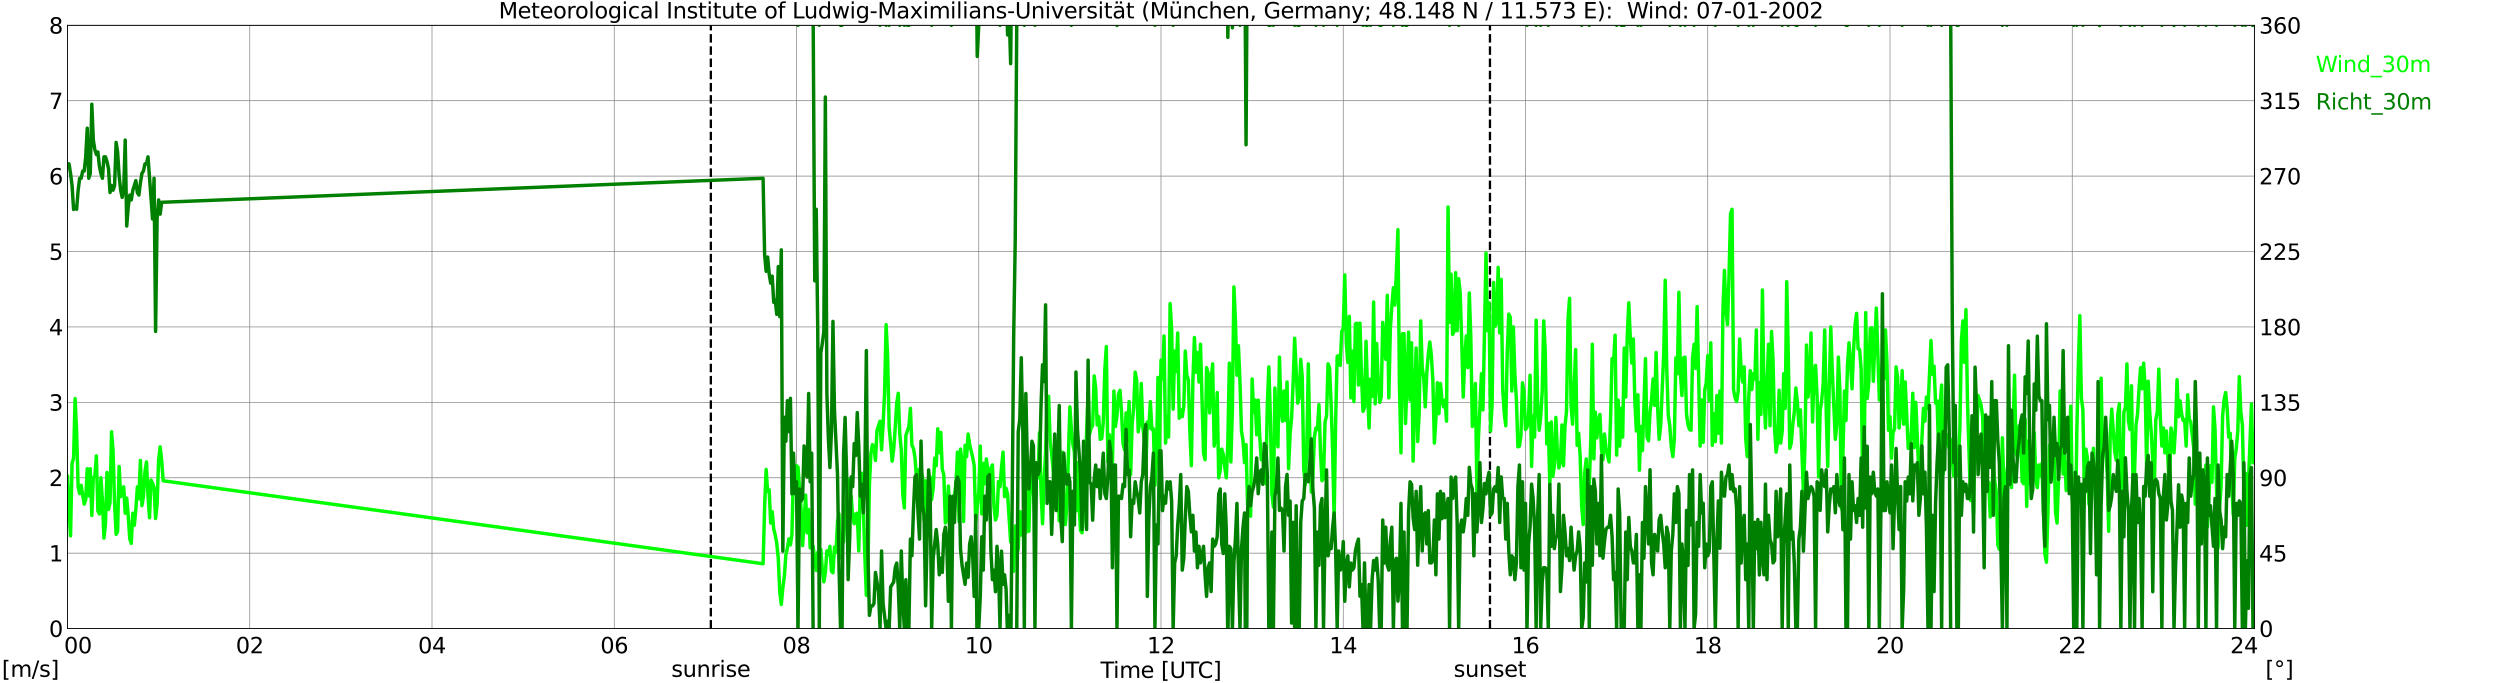
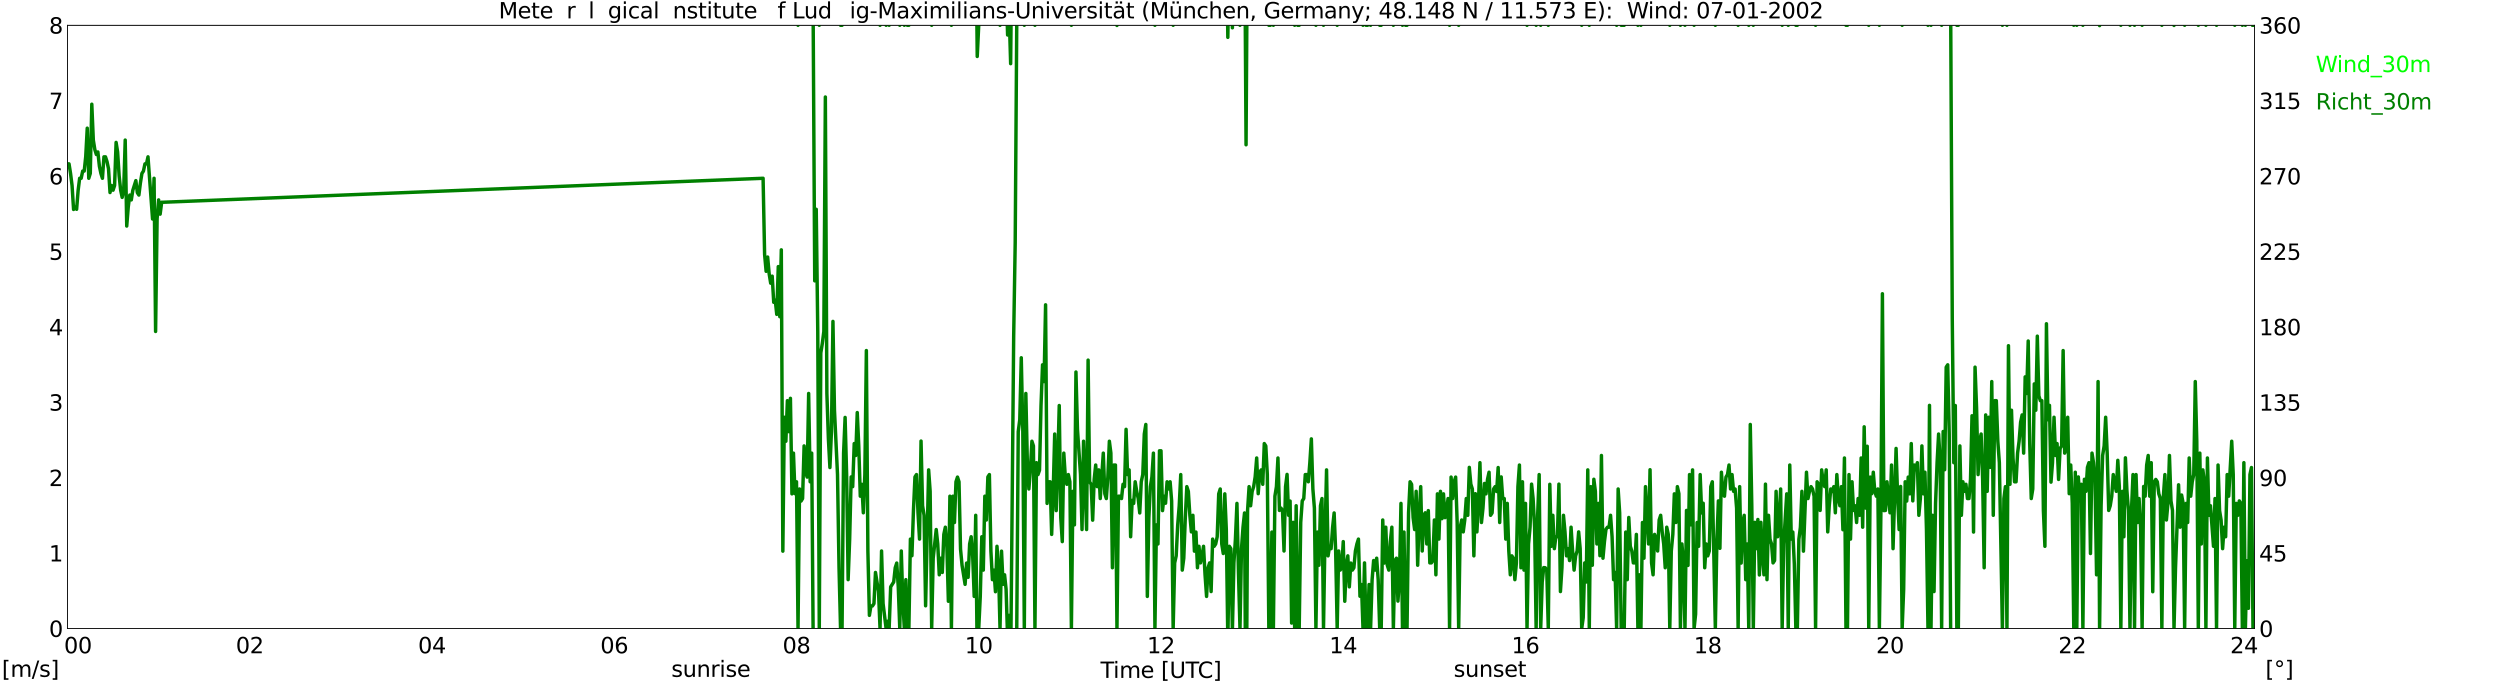
<svg xmlns="http://www.w3.org/2000/svg" xmlns:xlink="http://www.w3.org/1999/xlink" width="1085.4pt" height="296.64pt" viewBox="0 0 1085.4 296.64" version="1.1">
  <defs>
    <style type="text/css">*{stroke-linejoin: round; stroke-linecap: butt}</style>
  </defs>
  <g id="figure_1">
    <g id="patch_1">
      <path d="M 0 296.64  L 1085.4 296.64  L 1085.4 0  L 0 0  z " style="fill: #ffffff" />
    </g>
    <g id="axes_1">
      <g id="patch_2">
        <path d="M 29.306 272.909  L 978.814 272.909  L 978.814 10.976  L 29.306 10.976  z " style="fill: #ffffff" />
      </g>
      <g id="patch_3">
        <path d="M 978.814 272.909  L 978.814 272.909  L 978.814 10.976  L 978.814 10.976  z " clip-path="url(#p4f02a984a6)" style="fill: #d3d3d3; opacity: 0.25; stroke: #d3d3d3; stroke-linejoin: miter" />
      </g>
      <g id="matplotlib.axis_1">
        <g id="xtick_1">
          <g id="line2d_1">
            <path d="M 29.306 272.909  L 29.306 10.976  " clip-path="url(#p4f02a984a6)" style="fill: none; stroke: #808080; stroke-width: 0.3; stroke-linecap: square" />
          </g>
          <g id="line2d_2" />
          <g id="text_1">
            <g transform="translate(18.733 283.627) scale(0.095 -0.095)">
              <defs>
                <path id="DejaVuSans-20" transform="scale(0.016)" />
                <path id="DejaVuSans-30" d="M 2034 4250  Q 1547 4250 1301 3770  Q 1056 3291 1056 2328  Q 1056 1369 1301 889  Q 1547 409 2034 409  Q 2525 409 2770 889  Q 3016 1369 3016 2328  Q 3016 3291 2770 3770  Q 2525 4250 2034 4250  z M 2034 4750  Q 2819 4750 3233 4129  Q 3647 3509 3647 2328  Q 3647 1150 3233 529  Q 2819 -91 2034 -91  Q 1250 -91 836 529  Q 422 1150 422 2328  Q 422 3509 836 4129  Q 1250 4750 2034 4750  z " transform="scale(0.016)" />
              </defs>
              <use xlink:href="#DejaVuSans-20" />
              <use xlink:href="#DejaVuSans-20" transform="translate(31.787 0)" />
              <use xlink:href="#DejaVuSans-20" transform="translate(63.574 0)" />
              <use xlink:href="#DejaVuSans-30" transform="translate(95.361 0)" />
              <use xlink:href="#DejaVuSans-30" transform="translate(158.984 0)" />
            </g>
          </g>
        </g>
        <g id="xtick_2">
          <g id="line2d_3">
            <path d="M 108.431 272.909  L 108.431 10.976  " clip-path="url(#p4f02a984a6)" style="fill: none; stroke: #808080; stroke-width: 0.3; stroke-linecap: square" />
          </g>
          <g id="line2d_4" />
          <g id="text_2">
            <g transform="translate(102.387 283.627) scale(0.095 -0.095)">
              <defs>
                <path id="DejaVuSans-32" d="M 1228 531  L 3431 531  L 3431 0  L 469 0  L 469 531  Q 828 903 1448 1529  Q 2069 2156 2228 2338  Q 2531 2678 2651 2914  Q 2772 3150 2772 3378  Q 2772 3750 2511 3984  Q 2250 4219 1831 4219  Q 1534 4219 1204 4116  Q 875 4013 500 3803  L 500 4441  Q 881 4594 1212 4672  Q 1544 4750 1819 4750  Q 2544 4750 2975 4387  Q 3406 4025 3406 3419  Q 3406 3131 3298 2873  Q 3191 2616 2906 2266  Q 2828 2175 2409 1742  Q 1991 1309 1228 531  z " transform="scale(0.016)" />
              </defs>
              <use xlink:href="#DejaVuSans-30" />
              <use xlink:href="#DejaVuSans-32" transform="translate(63.623 0)" />
            </g>
          </g>
        </g>
        <g id="xtick_3">
          <g id="line2d_5">
            <path d="M 187.557 272.909  L 187.557 10.976  " clip-path="url(#p4f02a984a6)" style="fill: none; stroke: #808080; stroke-width: 0.3; stroke-linecap: square" />
          </g>
          <g id="line2d_6" />
          <g id="text_3">
            <g transform="translate(181.513 283.627) scale(0.095 -0.095)">
              <defs>
                <path id="DejaVuSans-34" d="M 2419 4116  L 825 1625  L 2419 1625  L 2419 4116  z M 2253 4666  L 3047 4666  L 3047 1625  L 3713 1625  L 3713 1100  L 3047 1100  L 3047 0  L 2419 0  L 2419 1100  L 313 1100  L 313 1709  L 2253 4666  z " transform="scale(0.016)" />
              </defs>
              <use xlink:href="#DejaVuSans-30" />
              <use xlink:href="#DejaVuSans-34" transform="translate(63.623 0)" />
            </g>
          </g>
        </g>
        <g id="xtick_4">
          <g id="line2d_7">
            <path d="M 266.683 272.909  L 266.683 10.976  " clip-path="url(#p4f02a984a6)" style="fill: none; stroke: #808080; stroke-width: 0.3; stroke-linecap: square" />
          </g>
          <g id="line2d_8" />
          <g id="text_4">
            <g transform="translate(260.638 283.627) scale(0.095 -0.095)">
              <defs>
                <path id="DejaVuSans-36" d="M 2113 2584  Q 1688 2584 1439 2293  Q 1191 2003 1191 1497  Q 1191 994 1439 701  Q 1688 409 2113 409  Q 2538 409 2786 701  Q 3034 994 3034 1497  Q 3034 2003 2786 2293  Q 2538 2584 2113 2584  z M 3366 4563  L 3366 3988  Q 3128 4100 2886 4159  Q 2644 4219 2406 4219  Q 1781 4219 1451 3797  Q 1122 3375 1075 2522  Q 1259 2794 1537 2939  Q 1816 3084 2150 3084  Q 2853 3084 3261 2657  Q 3669 2231 3669 1497  Q 3669 778 3244 343  Q 2819 -91 2113 -91  Q 1303 -91 875 529  Q 447 1150 447 2328  Q 447 3434 972 4092  Q 1497 4750 2381 4750  Q 2619 4750 2861 4703  Q 3103 4656 3366 4563  z " transform="scale(0.016)" />
              </defs>
              <use xlink:href="#DejaVuSans-30" />
              <use xlink:href="#DejaVuSans-36" transform="translate(63.623 0)" />
            </g>
          </g>
        </g>
        <g id="xtick_5">
          <g id="line2d_9">
            <path d="M 345.808 272.909  L 345.808 10.976  " clip-path="url(#p4f02a984a6)" style="fill: none; stroke: #808080; stroke-width: 0.3; stroke-linecap: square" />
          </g>
          <g id="line2d_10" />
          <g id="text_5">
            <g transform="translate(339.764 283.627) scale(0.095 -0.095)">
              <defs>
                <path id="DejaVuSans-38" d="M 2034 2216  Q 1584 2216 1326 1975  Q 1069 1734 1069 1313  Q 1069 891 1326 650  Q 1584 409 2034 409  Q 2484 409 2743 651  Q 3003 894 3003 1313  Q 3003 1734 2745 1975  Q 2488 2216 2034 2216  z M 1403 2484  Q 997 2584 770 2862  Q 544 3141 544 3541  Q 544 4100 942 4425  Q 1341 4750 2034 4750  Q 2731 4750 3128 4425  Q 3525 4100 3525 3541  Q 3525 3141 3298 2862  Q 3072 2584 2669 2484  Q 3125 2378 3379 2068  Q 3634 1759 3634 1313  Q 3634 634 3220 271  Q 2806 -91 2034 -91  Q 1263 -91 848 271  Q 434 634 434 1313  Q 434 1759 690 2068  Q 947 2378 1403 2484  z M 1172 3481  Q 1172 3119 1398 2916  Q 1625 2713 2034 2713  Q 2441 2713 2670 2916  Q 2900 3119 2900 3481  Q 2900 3844 2670 4047  Q 2441 4250 2034 4250  Q 1625 4250 1398 4047  Q 1172 3844 1172 3481  z " transform="scale(0.016)" />
              </defs>
              <use xlink:href="#DejaVuSans-30" />
              <use xlink:href="#DejaVuSans-38" transform="translate(63.623 0)" />
            </g>
          </g>
        </g>
        <g id="xtick_6">
          <g id="line2d_11">
            <path d="M 424.934 272.909  L 424.934 10.976  " clip-path="url(#p4f02a984a6)" style="fill: none; stroke: #808080; stroke-width: 0.3; stroke-linecap: square" />
          </g>
          <g id="line2d_12" />
          <g id="text_6">
            <g transform="translate(418.89 283.627) scale(0.095 -0.095)">
              <defs>
                <path id="DejaVuSans-31" d="M 794 531  L 1825 531  L 1825 4091  L 703 3866  L 703 4441  L 1819 4666  L 2450 4666  L 2450 531  L 3481 531  L 3481 0  L 794 0  L 794 531  z " transform="scale(0.016)" />
              </defs>
              <use xlink:href="#DejaVuSans-31" />
              <use xlink:href="#DejaVuSans-30" transform="translate(63.623 0)" />
            </g>
          </g>
        </g>
        <g id="xtick_7">
          <g id="line2d_13">
            <path d="M 504.06 272.909  L 504.06 10.976  " clip-path="url(#p4f02a984a6)" style="fill: none; stroke: #808080; stroke-width: 0.3; stroke-linecap: square" />
          </g>
          <g id="line2d_14" />
          <g id="text_7">
            <g transform="translate(498.015 283.627) scale(0.095 -0.095)">
              <use xlink:href="#DejaVuSans-31" />
              <use xlink:href="#DejaVuSans-32" transform="translate(63.623 0)" />
            </g>
          </g>
        </g>
        <g id="xtick_8">
          <g id="line2d_15">
            <path d="M 583.185 272.909  L 583.185 10.976  " clip-path="url(#p4f02a984a6)" style="fill: none; stroke: #808080; stroke-width: 0.3; stroke-linecap: square" />
          </g>
          <g id="line2d_16" />
          <g id="text_8">
            <g transform="translate(577.141 283.627) scale(0.095 -0.095)">
              <use xlink:href="#DejaVuSans-31" />
              <use xlink:href="#DejaVuSans-34" transform="translate(63.623 0)" />
            </g>
          </g>
        </g>
        <g id="xtick_9">
          <g id="line2d_17">
            <path d="M 662.311 272.909  L 662.311 10.976  " clip-path="url(#p4f02a984a6)" style="fill: none; stroke: #808080; stroke-width: 0.3; stroke-linecap: square" />
          </g>
          <g id="line2d_18" />
          <g id="text_9">
            <g transform="translate(656.267 283.627) scale(0.095 -0.095)">
              <use xlink:href="#DejaVuSans-31" />
              <use xlink:href="#DejaVuSans-36" transform="translate(63.623 0)" />
            </g>
          </g>
        </g>
        <g id="xtick_10">
          <g id="line2d_19">
            <path d="M 741.437 272.909  L 741.437 10.976  " clip-path="url(#p4f02a984a6)" style="fill: none; stroke: #808080; stroke-width: 0.3; stroke-linecap: square" />
          </g>
          <g id="line2d_20" />
          <g id="text_10">
            <g transform="translate(735.392 283.627) scale(0.095 -0.095)">
              <use xlink:href="#DejaVuSans-31" />
              <use xlink:href="#DejaVuSans-38" transform="translate(63.623 0)" />
            </g>
          </g>
        </g>
        <g id="xtick_11">
          <g id="line2d_21">
            <path d="M 820.562 272.909  L 820.562 10.976  " clip-path="url(#p4f02a984a6)" style="fill: none; stroke: #808080; stroke-width: 0.3; stroke-linecap: square" />
          </g>
          <g id="line2d_22" />
          <g id="text_11">
            <g transform="translate(814.518 283.627) scale(0.095 -0.095)">
              <use xlink:href="#DejaVuSans-32" />
              <use xlink:href="#DejaVuSans-30" transform="translate(63.623 0)" />
            </g>
          </g>
        </g>
        <g id="xtick_12">
          <g id="line2d_23">
            <path d="M 899.688 272.909  L 899.688 10.976  " clip-path="url(#p4f02a984a6)" style="fill: none; stroke: #808080; stroke-width: 0.3; stroke-linecap: square" />
          </g>
          <g id="line2d_24" />
          <g id="text_12">
            <g transform="translate(893.644 283.627) scale(0.095 -0.095)">
              <use xlink:href="#DejaVuSans-32" />
              <use xlink:href="#DejaVuSans-32" transform="translate(63.623 0)" />
            </g>
          </g>
        </g>
        <g id="xtick_13">
          <g id="line2d_25">
            <path d="M 978.814 272.909  L 978.814 10.976  " clip-path="url(#p4f02a984a6)" style="fill: none; stroke: #808080; stroke-width: 0.3; stroke-linecap: square" />
          </g>
          <g id="line2d_26" />
          <g id="text_13">
            <g transform="translate(968.241 283.627) scale(0.095 -0.095)">
              <use xlink:href="#DejaVuSans-32" />
              <use xlink:href="#DejaVuSans-34" transform="translate(63.623 0)" />
              <use xlink:href="#DejaVuSans-20" transform="translate(127.246 0)" />
              <use xlink:href="#DejaVuSans-20" transform="translate(159.033 0)" />
              <use xlink:href="#DejaVuSans-20" transform="translate(190.82 0)" />
            </g>
          </g>
        </g>
        <g id="text_14">
          <g transform="translate(477.806 294.322) scale(0.095 -0.095)">
            <defs>
              <path id="DejaVuSans-54" d="M -19 4666  L 3928 4666  L 3928 4134  L 2272 4134  L 2272 0  L 1638 0  L 1638 4134  L -19 4134  L -19 4666  z " transform="scale(0.016)" />
              <path id="DejaVuSans-69" d="M 603 3500  L 1178 3500  L 1178 0  L 603 0  L 603 3500  z M 603 4863  L 1178 4863  L 1178 4134  L 603 4134  L 603 4863  z " transform="scale(0.016)" />
              <path id="DejaVuSans-6d" d="M 3328 2828  Q 3544 3216 3844 3400  Q 4144 3584 4550 3584  Q 5097 3584 5394 3201  Q 5691 2819 5691 2113  L 5691 0  L 5113 0  L 5113 2094  Q 5113 2597 4934 2840  Q 4756 3084 4391 3084  Q 3944 3084 3684 2787  Q 3425 2491 3425 1978  L 3425 0  L 2847 0  L 2847 2094  Q 2847 2600 2669 2842  Q 2491 3084 2119 3084  Q 1678 3084 1418 2786  Q 1159 2488 1159 1978  L 1159 0  L 581 0  L 581 3500  L 1159 3500  L 1159 2956  Q 1356 3278 1631 3431  Q 1906 3584 2284 3584  Q 2666 3584 2933 3390  Q 3200 3197 3328 2828  z " transform="scale(0.016)" />
              <path id="DejaVuSans-65" d="M 3597 1894  L 3597 1613  L 953 1613  Q 991 1019 1311 708  Q 1631 397 2203 397  Q 2534 397 2845 478  Q 3156 559 3463 722  L 3463 178  Q 3153 47 2828 -22  Q 2503 -91 2169 -91  Q 1331 -91 842 396  Q 353 884 353 1716  Q 353 2575 817 3079  Q 1281 3584 2069 3584  Q 2775 3584 3186 3129  Q 3597 2675 3597 1894  z M 3022 2063  Q 3016 2534 2758 2815  Q 2500 3097 2075 3097  Q 1594 3097 1305 2825  Q 1016 2553 972 2059  L 3022 2063  z " transform="scale(0.016)" />
              <path id="DejaVuSans-5b" d="M 550 4863  L 1875 4863  L 1875 4416  L 1125 4416  L 1125 -397  L 1875 -397  L 1875 -844  L 550 -844  L 550 4863  z " transform="scale(0.016)" />
              <path id="DejaVuSans-55" d="M 556 4666  L 1191 4666  L 1191 1831  Q 1191 1081 1462 751  Q 1734 422 2344 422  Q 2950 422 3222 751  Q 3494 1081 3494 1831  L 3494 4666  L 4128 4666  L 4128 1753  Q 4128 841 3676 375  Q 3225 -91 2344 -91  Q 1459 -91 1007 375  Q 556 841 556 1753  L 556 4666  z " transform="scale(0.016)" />
              <path id="DejaVuSans-43" d="M 4122 4306  L 4122 3641  Q 3803 3938 3442 4084  Q 3081 4231 2675 4231  Q 1875 4231 1450 3742  Q 1025 3253 1025 2328  Q 1025 1406 1450 917  Q 1875 428 2675 428  Q 3081 428 3442 575  Q 3803 722 4122 1019  L 4122 359  Q 3791 134 3420 21  Q 3050 -91 2638 -91  Q 1578 -91 968 557  Q 359 1206 359 2328  Q 359 3453 968 4101  Q 1578 4750 2638 4750  Q 3056 4750 3426 4639  Q 3797 4528 4122 4306  z " transform="scale(0.016)" />
              <path id="DejaVuSans-5d" d="M 1947 4863  L 1947 -844  L 622 -844  L 622 -397  L 1369 -397  L 1369 4416  L 622 4416  L 622 4863  L 1947 4863  z " transform="scale(0.016)" />
            </defs>
            <use xlink:href="#DejaVuSans-54" />
            <use xlink:href="#DejaVuSans-69" transform="translate(57.959 0)" />
            <use xlink:href="#DejaVuSans-6d" transform="translate(85.742 0)" />
            <use xlink:href="#DejaVuSans-65" transform="translate(183.154 0)" />
            <use xlink:href="#DejaVuSans-20" transform="translate(244.678 0)" />
            <use xlink:href="#DejaVuSans-5b" transform="translate(276.465 0)" />
            <use xlink:href="#DejaVuSans-55" transform="translate(315.479 0)" />
            <use xlink:href="#DejaVuSans-54" transform="translate(388.672 0)" />
            <use xlink:href="#DejaVuSans-43" transform="translate(443.881 0)" />
            <use xlink:href="#DejaVuSans-5d" transform="translate(513.705 0)" />
          </g>
        </g>
      </g>
      <g id="matplotlib.axis_2">
        <g id="ytick_1">
          <g id="line2d_27">
            <path d="M 29.306 272.909  L 978.814 272.909  " clip-path="url(#p4f02a984a6)" style="fill: none; stroke: #808080; stroke-width: 0.3; stroke-linecap: square" />
          </g>
          <g id="line2d_28" />
          <g id="text_15">
            <g transform="translate(21.261 276.518) scale(0.095 -0.095)">
              <use xlink:href="#DejaVuSans-30" />
            </g>
          </g>
        </g>
        <g id="ytick_2">
          <g id="line2d_29">
            <path d="M 29.306 240.167  L 978.814 240.167  " clip-path="url(#p4f02a984a6)" style="fill: none; stroke: #808080; stroke-width: 0.3; stroke-linecap: square" />
          </g>
          <g id="line2d_30" />
          <g id="text_16">
            <g transform="translate(21.261 243.776) scale(0.095 -0.095)">
              <use xlink:href="#DejaVuSans-31" />
            </g>
          </g>
        </g>
        <g id="ytick_3">
          <g id="line2d_31">
            <path d="M 29.306 207.426  L 978.814 207.426  " clip-path="url(#p4f02a984a6)" style="fill: none; stroke: #808080; stroke-width: 0.3; stroke-linecap: square" />
          </g>
          <g id="line2d_32" />
          <g id="text_17">
            <g transform="translate(21.261 211.035) scale(0.095 -0.095)">
              <use xlink:href="#DejaVuSans-32" />
            </g>
          </g>
        </g>
        <g id="ytick_4">
          <g id="line2d_33">
            <path d="M 29.306 174.684  L 978.814 174.684  " clip-path="url(#p4f02a984a6)" style="fill: none; stroke: #808080; stroke-width: 0.3; stroke-linecap: square" />
          </g>
          <g id="line2d_34" />
          <g id="text_18">
            <g transform="translate(21.261 178.293) scale(0.095 -0.095)">
              <defs>
                <path id="DejaVuSans-33" d="M 2597 2516  Q 3050 2419 3304 2112  Q 3559 1806 3559 1356  Q 3559 666 3084 287  Q 2609 -91 1734 -91  Q 1441 -91 1130 -33  Q 819 25 488 141  L 488 750  Q 750 597 1062 519  Q 1375 441 1716 441  Q 2309 441 2620 675  Q 2931 909 2931 1356  Q 2931 1769 2642 2001  Q 2353 2234 1838 2234  L 1294 2234  L 1294 2753  L 1863 2753  Q 2328 2753 2575 2939  Q 2822 3125 2822 3475  Q 2822 3834 2567 4026  Q 2313 4219 1838 4219  Q 1578 4219 1281 4162  Q 984 4106 628 3988  L 628 4550  Q 988 4650 1302 4700  Q 1616 4750 1894 4750  Q 2613 4750 3031 4423  Q 3450 4097 3450 3541  Q 3450 3153 3228 2886  Q 3006 2619 2597 2516  z " transform="scale(0.016)" />
              </defs>
              <use xlink:href="#DejaVuSans-33" />
            </g>
          </g>
        </g>
        <g id="ytick_5">
          <g id="line2d_35">
            <path d="M 29.306 141.942  L 978.814 141.942  " clip-path="url(#p4f02a984a6)" style="fill: none; stroke: #808080; stroke-width: 0.3; stroke-linecap: square" />
          </g>
          <g id="line2d_36" />
          <g id="text_19">
            <g transform="translate(21.261 145.551) scale(0.095 -0.095)">
              <use xlink:href="#DejaVuSans-34" />
            </g>
          </g>
        </g>
        <g id="ytick_6">
          <g id="line2d_37">
            <path d="M 29.306 109.201  L 978.814 109.201  " clip-path="url(#p4f02a984a6)" style="fill: none; stroke: #808080; stroke-width: 0.3; stroke-linecap: square" />
          </g>
          <g id="line2d_38" />
          <g id="text_20">
            <g transform="translate(21.261 112.81) scale(0.095 -0.095)">
              <defs>
                <path id="DejaVuSans-35" d="M 691 4666  L 3169 4666  L 3169 4134  L 1269 4134  L 1269 2991  Q 1406 3038 1543 3061  Q 1681 3084 1819 3084  Q 2600 3084 3056 2656  Q 3513 2228 3513 1497  Q 3513 744 3044 326  Q 2575 -91 1722 -91  Q 1428 -91 1123 -41  Q 819 9 494 109  L 494 744  Q 775 591 1075 516  Q 1375 441 1709 441  Q 2250 441 2565 725  Q 2881 1009 2881 1497  Q 2881 1984 2565 2268  Q 2250 2553 1709 2553  Q 1456 2553 1204 2497  Q 953 2441 691 2322  L 691 4666  z " transform="scale(0.016)" />
              </defs>
              <use xlink:href="#DejaVuSans-35" />
            </g>
          </g>
        </g>
        <g id="ytick_7">
          <g id="line2d_39">
            <path d="M 29.306 76.459  L 978.814 76.459  " clip-path="url(#p4f02a984a6)" style="fill: none; stroke: #808080; stroke-width: 0.3; stroke-linecap: square" />
          </g>
          <g id="line2d_40" />
          <g id="text_21">
            <g transform="translate(21.261 80.068) scale(0.095 -0.095)">
              <use xlink:href="#DejaVuSans-36" />
            </g>
          </g>
        </g>
        <g id="ytick_8">
          <g id="line2d_41">
            <path d="M 29.306 43.717  L 978.814 43.717  " clip-path="url(#p4f02a984a6)" style="fill: none; stroke: #808080; stroke-width: 0.3; stroke-linecap: square" />
          </g>
          <g id="line2d_42" />
          <g id="text_22">
            <g transform="translate(21.261 47.327) scale(0.095 -0.095)">
              <defs>
                <path id="DejaVuSans-37" d="M 525 4666  L 3525 4666  L 3525 4397  L 1831 0  L 1172 0  L 2766 4134  L 525 4134  L 525 4666  z " transform="scale(0.016)" />
              </defs>
              <use xlink:href="#DejaVuSans-37" />
            </g>
          </g>
        </g>
        <g id="ytick_9">
          <g id="line2d_43">
            <path d="M 29.306 10.976  L 978.814 10.976  " clip-path="url(#p4f02a984a6)" style="fill: none; stroke: #808080; stroke-width: 0.3; stroke-linecap: square" />
          </g>
          <g id="line2d_44" />
          <g id="text_23">
            <g transform="translate(21.261 14.585) scale(0.095 -0.095)">
              <use xlink:href="#DejaVuSans-38" />
            </g>
          </g>
        </g>
      </g>
      <g id="line2d_45">
        <path d="M 308.619 272.909  L 308.619 10.976  " clip-path="url(#p4f02a984a6)" style="fill: none; stroke-dasharray: 3.7,1.6; stroke-dashoffset: 0; stroke: #000000" />
      </g>
      <g id="line2d_46">
-         <path d="M 646.882 272.909  L 646.882 10.976  " clip-path="url(#p4f02a984a6)" style="fill: none; stroke-dasharray: 3.7,1.6; stroke-dashoffset: 0; stroke: #000000" />
-       </g>
+         </g>
      <g id="line2d_47">
        <path d="M 29.306 206.771  L 29.965 221.504  L 30.625 232.637  L 31.284 201.205  L 31.943 198.913  L 32.603 173.047  L 33.262 187.453  L 33.921 211.355  L 34.581 214.301  L 35.24 210.7  L 36.559 218.885  L 37.218 216.921  L 37.878 203.497  L 38.537 215.284  L 39.197 203.497  L 39.856 223.796  L 40.515 207.426  L 41.175 206.771  L 41.834 197.93  L 42.493 221.832  L 43.153 223.142  L 43.812 207.426  L 44.472 217.248  L 45.131 233.619  L 45.79 227.398  L 46.45 205.134  L 47.109 221.177  L 47.768 218.23  L 48.428 187.453  L 49.087 195.639  L 49.747 218.23  L 50.406 231.982  L 51.065 230.672  L 51.725 202.514  L 52.384 215.611  L 53.043 214.629  L 53.703 211.355  L 54.362 222.814  L 55.022 216.266  L 55.681 224.124  L 56.34 233.946  L 57 235.911  L 57.659 222.814  L 58.319 228.053  L 58.978 221.177  L 59.637 211.355  L 60.297 216.593  L 60.956 199.895  L 61.615 219.54  L 62.275 215.611  L 62.934 204.806  L 63.594 200.55  L 64.253 215.284  L 64.912 224.779  L 65.572 208.408  L 66.231 209.717  L 66.89 211.682  L 67.55 225.106  L 68.209 218.885  L 68.869 199.568  L 69.528 194.001  L 70.187 199.895  L 70.847 208.735  L 331.302 244.751  L 331.961 220.195  L 332.621 203.824  L 333.28 213.319  L 333.94 212.664  L 334.599 227.071  L 335.258 222.159  L 335.918 229.69  L 336.577 232.309  L 337.236 235.911  L 337.896 242.459  L 338.555 257.193  L 339.215 262.431  L 339.874 255.228  L 340.533 250.317  L 341.193 240.822  L 341.852 237.875  L 342.512 233.946  L 343.171 236.566  L 343.83 231.982  L 344.49 203.824  L 345.149 212.664  L 345.808 202.187  L 346.468 202.842  L 347.787 220.85  L 348.446 236.893  L 349.105 227.071  L 349.765 214.956  L 350.424 231.327  L 351.083 221.177  L 351.743 237.875  L 353.062 237.22  L 353.721 243.441  L 354.38 247.698  L 355.04 239.84  L 355.699 247.043  L 356.359 238.53  L 357.018 247.043  L 357.677 252.609  L 358.337 248.68  L 358.996 239.185  L 359.655 240.822  L 360.315 237.22  L 360.974 248.025  L 361.634 248.68  L 362.293 237.548  L 362.952 239.84  L 363.612 226.416  L 364.271 223.142  L 364.93 242.132  L 365.59 232.309  L 366.249 235.256  L 366.909 221.832  L 367.568 218.23  L 368.227 208.08  L 368.887 223.796  L 369.546 215.284  L 370.206 224.779  L 370.865 227.398  L 371.524 223.142  L 372.184 222.814  L 372.843 239.185  L 373.502 211.027  L 374.162 205.461  L 374.821 220.195  L 375.481 241.477  L 376.14 258.502  L 376.799 248.025  L 377.459 210.7  L 378.118 196.621  L 378.777 193.019  L 379.437 194.329  L 380.096 199.895  L 380.756 186.798  L 382.074 182.869  L 382.734 195.311  L 383.393 184.506  L 384.053 170.427  L 384.712 140.96  L 385.371 154.711  L 386.031 185.489  L 387.349 200.222  L 388.009 194.984  L 388.668 185.816  L 389.328 175.011  L 389.987 170.755  L 390.646 188.435  L 391.306 195.311  L 391.965 214.629  L 392.624 220.522  L 393.284 189.09  L 394.603 185.161  L 395.262 177.303  L 395.921 193.347  L 396.581 194.656  L 397.24 198.585  L 397.899 207.426  L 398.559 203.824  L 399.218 216.593  L 399.878 204.806  L 400.537 207.098  L 401.196 225.761  L 401.856 208.735  L 402.515 228.708  L 403.175 209.717  L 403.834 207.098  L 404.493 216.921  L 405.153 212.009  L 405.812 198.913  L 406.471 202.187  L 407.131 186.143  L 407.79 196.621  L 408.45 187.781  L 409.109 203.824  L 409.768 206.116  L 410.428 227.071  L 411.087 226.088  L 411.746 211.027  L 412.406 223.142  L 413.065 222.487  L 413.725 220.85  L 415.043 209.717  L 415.703 196.293  L 416.362 226.416  L 417.022 194.984  L 417.681 200.55  L 418.34 226.416  L 419 193.347  L 419.659 198.258  L 420.318 188.435  L 420.978 193.019  L 422.297 198.585  L 422.956 202.187  L 423.615 226.743  L 424.934 213.974  L 425.593 193.674  L 426.253 223.142  L 426.912 201.205  L 427.572 210.045  L 428.231 199.24  L 428.89 204.479  L 429.55 217.903  L 430.209 203.169  L 430.869 201.859  L 431.528 219.867  L 432.187 225.761  L 432.847 223.796  L 433.506 209.063  L 434.165 211.355  L 434.825 202.842  L 435.484 196.293  L 436.144 215.611  L 436.803 212.009  L 437.462 214.629  L 438.781 235.256  L 439.44 235.256  L 440.1 248.025  L 440.759 228.38  L 441.419 240.495  L 442.078 238.203  L 442.737 222.159  L 443.397 232.309  L 444.056 222.159  L 444.716 223.469  L 445.375 231.327  L 446.034 211.027  L 446.694 230.672  L 447.353 206.443  L 448.012 210.7  L 448.672 213.974  L 449.331 224.124  L 449.991 203.497  L 450.65 207.426  L 451.309 187.781  L 451.969 212.992  L 452.628 227.398  L 453.287 208.408  L 453.947 196.948  L 454.606 173.047  L 455.266 172.065  L 455.925 191.382  L 456.584 196.948  L 457.244 204.151  L 457.903 220.195  L 458.563 197.276  L 459.222 202.842  L 459.881 226.088  L 460.541 197.93  L 461.2 196.293  L 461.859 215.938  L 462.519 227.725  L 463.178 219.867  L 464.497 176.648  L 465.156 186.471  L 465.816 193.019  L 466.475 196.293  L 467.134 221.832  L 467.794 200.877  L 468.453 218.558  L 469.113 230.345  L 469.772 231.327  L 470.431 224.124  L 472.409 169.773  L 473.069 188.435  L 473.728 185.816  L 474.388 184.834  L 475.047 163.224  L 475.706 168.463  L 476.366 184.506  L 477.025 180.905  L 477.685 190.727  L 478.344 190.4  L 479.003 183.197  L 479.663 160.605  L 480.322 150.455  L 480.981 200.55  L 481.641 188.763  L 482.3 198.585  L 482.96 201.532  L 483.619 169.773  L 484.278 185.161  L 484.938 180.577  L 485.597 171.082  L 486.256 169.445  L 486.916 178.613  L 487.575 192.692  L 488.235 195.311  L 488.894 179.268  L 489.553 191.382  L 490.213 174.356  L 490.872 206.116  L 491.532 184.179  L 492.191 176.976  L 492.85 161.587  L 493.51 165.189  L 494.169 187.453  L 494.828 183.524  L 495.488 166.498  L 496.147 185.161  L 496.807 190.727  L 497.466 204.151  L 498.125 183.197  L 498.785 185.816  L 499.444 174.356  L 500.103 186.471  L 500.763 186.143  L 501.422 210.7  L 502.082 200.222  L 502.741 163.879  L 503.4 195.966  L 504.06 156.349  L 504.719 164.534  L 505.379 145.871  L 506.038 192.364  L 506.697 180.905  L 507.357 189.745  L 508.016 131.792  L 508.675 142.924  L 509.335 177.631  L 509.994 152.42  L 510.654 161.26  L 511.313 144.562  L 511.972 181.56  L 512.632 177.958  L 513.291 180.905  L 513.95 176.321  L 514.61 152.42  L 515.269 162.897  L 515.929 164.861  L 516.588 187.453  L 517.247 202.187  L 517.907 165.189  L 518.566 146.526  L 519.226 161.587  L 519.885 153.074  L 520.544 165.844  L 521.204 149.473  L 522.522 196.621  L 523.182 199.568  L 523.841 159.623  L 524.501 161.915  L 525.16 179.268  L 525.819 164.861  L 526.479 157.986  L 527.138 193.674  L 527.797 188.435  L 528.457 170.427  L 529.116 207.426  L 529.776 204.151  L 530.435 194.984  L 531.094 197.276  L 531.754 202.842  L 532.413 207.426  L 533.073 192.364  L 533.732 157.658  L 534.391 200.55  L 535.051 177.631  L 535.71 124.589  L 536.369 138.995  L 537.029 162.897  L 537.688 150.128  L 538.348 165.844  L 539.007 187.126  L 539.666 191.382  L 540.326 200.877  L 540.985 193.019  L 541.644 219.213  L 542.304 218.558  L 542.963 224.124  L 543.623 164.534  L 544.282 178.94  L 544.941 173.702  L 545.601 188.763  L 546.26 173.702  L 546.919 189.418  L 547.579 199.568  L 548.238 197.276  L 548.898 206.116  L 549.557 210.045  L 550.216 175.666  L 550.876 159.295  L 551.535 180.905  L 552.195 214.301  L 552.854 220.195  L 553.513 168.463  L 554.173 187.781  L 554.832 194.001  L 555.491 155.039  L 556.151 176.976  L 556.81 182.869  L 557.47 169.773  L 558.129 182.542  L 558.788 165.844  L 559.448 203.497  L 560.107 188.435  L 560.766 181.232  L 561.426 166.171  L 562.085 146.853  L 563.404 175.011  L 564.063 172.392  L 564.723 156.021  L 565.382 163.552  L 566.042 203.824  L 566.701 210.372  L 567.36 193.674  L 568.02 157.986  L 568.679 190.727  L 569.338 213.646  L 569.998 206.771  L 570.657 189.745  L 571.317 185.816  L 571.976 186.471  L 572.635 175.666  L 573.295 195.966  L 573.954 208.735  L 574.613 207.753  L 575.273 183.197  L 575.932 180.577  L 576.592 157.986  L 577.251 159.95  L 577.91 175.339  L 578.57 195.639  L 579.229 225.433  L 579.889 182.542  L 580.548 154.711  L 581.207 154.384  L 581.867 158.64  L 582.526 143.907  L 583.185 142.597  L 583.845 119.351  L 584.504 148.818  L 585.164 157.331  L 585.823 137.358  L 586.482 172.719  L 587.142 152.42  L 587.801 174.356  L 588.46 140.633  L 589.12 140.305  L 589.779 167.153  L 590.439 140.305  L 591.098 162.569  L 591.757 178.613  L 592.417 176.976  L 593.076 148.163  L 593.736 169.773  L 594.395 185.816  L 595.054 164.534  L 595.714 172.065  L 596.373 131.137  L 597.032 175.339  L 597.692 149.145  L 598.351 165.189  L 599.011 174.684  L 599.67 172.392  L 600.329 139.978  L 600.989 150.128  L 601.648 156.021  L 602.307 128.191  L 602.967 172.719  L 603.626 142.924  L 604.286 132.775  L 604.945 124.917  L 605.604 132.447  L 606.264 117.386  L 606.923 99.706  L 607.582 166.826  L 608.242 196.621  L 608.901 144.889  L 609.561 144.889  L 610.22 183.852  L 610.879 165.844  L 611.539 144.234  L 612.198 173.702  L 612.858 148.818  L 613.517 200.222  L 614.176 173.047  L 614.836 151.11  L 615.495 191.71  L 616.154 179.268  L 616.814 139.323  L 617.473 159.623  L 618.133 164.207  L 618.792 176.648  L 619.451 161.915  L 620.111 153.729  L 620.77 148.491  L 621.429 154.057  L 622.089 165.189  L 622.748 192.364  L 623.408 181.887  L 624.067 166.171  L 624.726 179.595  L 625.386 166.498  L 626.045 173.702  L 626.705 176.648  L 627.364 173.702  L 628.023 182.869  L 628.683 89.883  L 629.342 139.978  L 630.001 119.023  L 630.661 145.216  L 631.32 143.907  L 631.98 118.368  L 632.639 143.579  L 633.298 120.988  L 633.958 127.209  L 634.617 147.836  L 635.276 172.392  L 635.936 155.366  L 636.595 145.871  L 637.255 159.623  L 637.914 127.209  L 638.573 146.526  L 639.233 185.161  L 639.892 182.869  L 640.552 166.498  L 641.211 213.646  L 641.87 190.4  L 643.189 162.242  L 643.848 177.958  L 645.167 109.855  L 645.827 143.579  L 646.486 131.465  L 647.145 187.126  L 647.805 175.666  L 648.464 122.625  L 649.123 141.615  L 649.783 139.978  L 650.442 116.076  L 651.102 144.562  L 651.761 121.315  L 652.42 169.118  L 653.08 179.268  L 653.739 184.834  L 654.399 152.092  L 655.058 136.376  L 655.717 137.686  L 656.377 169.773  L 657.036 141.942  L 657.695 162.569  L 658.355 173.374  L 659.014 194.001  L 659.674 193.674  L 660.333 189.09  L 660.992 166.171  L 661.652 169.773  L 662.311 186.471  L 662.97 185.489  L 663.63 180.905  L 664.289 162.897  L 664.949 202.514  L 665.608 180.577  L 666.267 189.745  L 666.927 138.995  L 667.586 175.339  L 668.246 186.798  L 668.905 180.905  L 669.564 170.1  L 670.224 139.323  L 670.883 152.747  L 671.542 192.692  L 672.202 183.852  L 672.861 210.372  L 673.521 183.197  L 674.18 206.771  L 674.839 202.187  L 675.499 181.232  L 676.158 196.621  L 676.817 203.169  L 677.477 199.895  L 678.136 184.506  L 678.796 202.187  L 679.455 185.161  L 680.114 178.613  L 680.774 138.668  L 681.433 129.5  L 682.092 175.666  L 682.752 184.179  L 684.071 151.765  L 684.73 193.347  L 685.389 188.108  L 686.049 198.258  L 686.708 219.867  L 687.368 227.725  L 688.027 205.134  L 688.686 199.24  L 689.346 221.177  L 690.005 210.7  L 690.664 190.727  L 691.324 149.473  L 691.983 199.24  L 692.643 178.94  L 693.302 190.072  L 693.961 182.869  L 694.621 179.923  L 695.28 194.984  L 695.939 199.568  L 696.599 188.435  L 697.258 194.984  L 698.577 200.55  L 699.236 181.887  L 699.896 155.694  L 700.555 157.003  L 701.215 145.544  L 701.874 197.603  L 702.533 173.702  L 703.193 193.674  L 703.852 177.303  L 704.511 189.745  L 705.171 151.11  L 705.83 172.392  L 706.49 145.871  L 707.149 131.465  L 707.808 146.526  L 708.468 157.658  L 709.127 147.181  L 709.786 174.029  L 710.446 187.126  L 711.105 171.41  L 711.765 204.151  L 712.424 185.161  L 713.083 195.639  L 714.402 155.694  L 715.062 189.745  L 715.721 191.382  L 716.38 178.94  L 717.04 173.374  L 717.699 164.534  L 718.358 175.994  L 719.018 153.074  L 719.677 176.976  L 720.337 190.727  L 720.996 184.834  L 722.315 153.729  L 722.974 121.642  L 723.633 159.95  L 724.293 180.25  L 724.952 184.834  L 725.612 194.001  L 726.271 198.258  L 726.93 190.727  L 727.59 155.366  L 728.249 162.242  L 728.909 126.881  L 729.568 162.242  L 730.227 171.737  L 730.887 155.366  L 731.546 155.039  L 732.205 179.595  L 732.865 184.506  L 733.524 186.471  L 734.184 186.798  L 734.843 155.366  L 735.502 149.473  L 736.162 159.95  L 736.821 133.102  L 738.14 193.674  L 738.799 173.702  L 739.459 192.037  L 740.118 169.445  L 740.777 166.171  L 741.437 154.384  L 742.096 174.029  L 742.756 148.818  L 743.415 193.347  L 744.074 179.595  L 744.734 191.71  L 745.393 171.737  L 746.052 188.108  L 746.712 169.773  L 747.371 192.364  L 748.031 134.084  L 748.69 117.386  L 749.349 135.066  L 750.009 140.96  L 750.668 120.005  L 751.327 92.83  L 751.987 90.865  L 752.646 169.118  L 753.306 172.719  L 753.965 174.356  L 754.624 170.1  L 755.284 147.181  L 755.943 160.605  L 756.602 165.844  L 757.262 159.295  L 757.921 190.4  L 758.581 198.258  L 759.24 172.392  L 759.899 160.932  L 760.559 169.118  L 761.218 162.242  L 761.878 164.534  L 762.537 143.252  L 763.196 190.727  L 763.856 166.171  L 764.515 179.923  L 765.174 125.899  L 765.834 169.118  L 766.493 185.816  L 767.812 149.473  L 768.471 184.834  L 769.131 143.907  L 769.79 156.676  L 770.449 186.143  L 771.109 196.293  L 771.768 192.037  L 772.428 169.445  L 773.087 192.364  L 773.746 187.453  L 774.406 162.242  L 775.065 177.303  L 775.725 122.297  L 776.384 153.074  L 777.043 194.656  L 777.703 192.364  L 778.362 184.179  L 779.021 178.94  L 779.681 168.463  L 780.34 174.356  L 781 184.834  L 781.659 177.958  L 782.978 214.301  L 783.637 194.001  L 784.296 149.8  L 784.956 172.392  L 785.615 166.171  L 786.275 144.562  L 786.934 183.197  L 787.593 160.605  L 788.253 158.64  L 788.912 172.392  L 789.572 207.098  L 790.231 178.285  L 790.89 174.029  L 791.55 166.498  L 792.209 143.252  L 792.868 178.613  L 793.528 202.514  L 794.187 167.481  L 794.847 141.942  L 795.506 161.26  L 796.825 190.727  L 797.484 184.179  L 798.143 155.039  L 798.803 169.445  L 799.462 220.85  L 800.122 197.603  L 800.781 169.773  L 801.44 182.542  L 802.1 158.64  L 802.759 148.818  L 803.419 157.986  L 804.078 168.79  L 804.737 152.092  L 805.397 140.96  L 806.056 136.049  L 806.715 151.437  L 807.375 151.765  L 808.034 160.278  L 808.694 210.7  L 809.353 199.568  L 810.012 135.721  L 810.672 173.047  L 811.331 166.498  L 811.99 142.597  L 812.65 142.27  L 813.309 165.516  L 814.628 133.757  L 815.947 173.702  L 816.606 170.1  L 817.265 157.986  L 817.925 164.534  L 818.584 143.252  L 819.244 157.331  L 819.903 186.798  L 820.562 180.905  L 821.222 198.913  L 821.881 187.781  L 822.541 186.143  L 823.2 159.295  L 823.859 163.879  L 824.519 185.816  L 825.178 177.958  L 825.837 160.932  L 826.497 184.179  L 827.156 165.844  L 828.475 194.656  L 829.134 194.329  L 829.794 188.108  L 830.453 170.755  L 831.112 194.329  L 831.772 174.684  L 833.091 205.788  L 833.75 204.151  L 835.069 177.303  L 835.728 182.869  L 836.388 172.392  L 837.047 177.303  L 838.366 147.836  L 839.025 162.569  L 839.684 158.968  L 840.344 175.011  L 841.003 174.029  L 841.663 195.966  L 842.322 175.994  L 842.981 167.153  L 843.641 205.788  L 844.3 190.727  L 844.959 188.435  L 845.619 192.692  L 846.278 194.656  L 846.938 190.727  L 847.597 199.568  L 848.256 206.771  L 848.916 200.877  L 849.575 206.443  L 850.235 198.258  L 850.894 186.471  L 851.553 147.836  L 852.213 139.323  L 852.872 157.331  L 853.531 134.412  L 854.191 174.029  L 855.51 217.248  L 856.169 209.717  L 856.828 222.814  L 857.488 179.923  L 858.147 191.382  L 858.806 171.737  L 860.125 175.994  L 860.785 180.905  L 861.444 209.063  L 862.103 206.771  L 862.763 210.7  L 863.422 209.39  L 864.082 224.451  L 864.741 214.629  L 865.4 202.187  L 866.06 209.063  L 866.719 213.646  L 867.378 236.566  L 868.038 238.53  L 868.697 217.575  L 869.357 190.072  L 870.016 211.355  L 870.675 223.142  L 871.335 205.134  L 871.994 199.568  L 872.653 188.108  L 873.313 211.682  L 874.632 162.897  L 875.291 196.621  L 875.95 198.585  L 876.61 184.834  L 877.269 188.435  L 877.929 209.063  L 878.588 210.045  L 879.247 181.887  L 879.907 219.867  L 880.566 191.382  L 881.225 210.045  L 881.885 206.443  L 882.544 195.966  L 883.204 187.781  L 883.863 208.735  L 884.522 211.682  L 885.182 201.859  L 885.841 206.443  L 886.5 201.205  L 887.819 240.495  L 888.479 244.096  L 889.138 222.159  L 889.797 193.347  L 890.457 194.984  L 891.116 190.4  L 891.775 193.674  L 892.435 222.487  L 893.094 227.071  L 893.754 207.098  L 894.413 169.773  L 895.072 190.072  L 895.732 205.788  L 896.391 196.948  L 897.051 212.992  L 897.71 208.08  L 898.369 194.656  L 899.029 176.321  L 899.688 212.337  L 901.007 239.84  L 901.666 187.453  L 902.326 158.64  L 902.985 137.031  L 903.644 172.719  L 904.304 177.958  L 904.963 214.629  L 905.622 194.984  L 906.282 198.913  L 906.941 218.885  L 907.601 220.195  L 908.26 205.134  L 908.919 194.656  L 909.579 213.974  L 910.898 232.637  L 911.557 205.788  L 912.216 164.207  L 912.876 198.258  L 913.535 194.984  L 914.194 194.656  L 914.854 205.461  L 915.513 230.672  L 916.173 188.763  L 916.832 177.631  L 918.151 196.293  L 918.81 199.895  L 919.469 179.923  L 920.129 175.339  L 920.788 214.629  L 921.448 217.248  L 922.107 178.94  L 922.766 176.976  L 923.426 157.986  L 924.085 182.869  L 924.745 186.471  L 925.404 167.481  L 926.063 209.717  L 926.723 205.134  L 927.382 184.506  L 928.041 179.595  L 928.701 168.463  L 929.36 159.623  L 930.02 168.79  L 930.679 157.658  L 931.338 168.136  L 931.998 203.824  L 932.657 165.516  L 933.316 178.94  L 933.976 187.781  L 935.295 212.337  L 935.954 182.214  L 936.613 178.94  L 937.273 160.278  L 937.932 181.56  L 938.592 193.674  L 939.251 185.816  L 939.91 196.621  L 940.57 187.126  L 941.229 199.24  L 941.888 213.646  L 942.548 185.816  L 943.207 189.09  L 943.867 196.621  L 944.526 185.489  L 945.185 164.861  L 945.845 180.905  L 946.504 174.029  L 947.163 179.595  L 947.823 182.542  L 948.482 182.214  L 949.142 193.674  L 949.801 171.41  L 950.46 181.887  L 951.12 183.197  L 952.438 194.656  L 953.098 218.885  L 953.757 216.921  L 954.417 212.337  L 955.076 206.443  L 955.735 221.832  L 956.395 212.992  L 957.054 209.39  L 957.714 201.859  L 958.373 228.708  L 959.692 202.187  L 960.351 209.39  L 961.01 176.648  L 961.67 186.143  L 962.989 237.875  L 963.648 220.195  L 964.307 211.027  L 964.967 180.577  L 965.626 173.374  L 966.285 170.427  L 966.945 177.303  L 967.604 189.745  L 968.264 188.108  L 968.923 210.045  L 969.582 223.469  L 970.242 199.24  L 970.901 194.656  L 971.561 187.126  L 972.22 163.552  L 972.879 178.94  L 973.539 184.506  L 974.198 212.664  L 974.857 205.461  L 975.517 228.053  L 976.836 192.364  L 977.495 175.339  L 978.154 200.877  L 978.154 200.877  " clip-path="url(#p4f02a984a6)" style="fill: none; stroke: #00ff00; stroke-width: 1.5; stroke-linecap: square" />
      </g>
      <g id="patch_4">
        <path d="M 29.306 272.909  L 29.306 10.976  " style="fill: none; stroke: #000000; stroke-width: 0.3; stroke-linejoin: miter; stroke-linecap: square" />
      </g>
      <g id="patch_5">
        <path d="M 978.814 272.909  L 978.814 10.976  " style="fill: none; stroke: #000000; stroke-width: 0.3; stroke-linejoin: miter; stroke-linecap: square" />
      </g>
      <g id="patch_6">
        <path d="M 29.306 272.909  L 978.814 272.909  " style="fill: none; stroke: #000000; stroke-width: 0.3; stroke-linejoin: miter; stroke-linecap: square" />
      </g>
      <g id="patch_7">
        <path d="M 29.306 10.976  L 978.814 10.976  " style="fill: none; stroke: #000000; stroke-width: 0.3; stroke-linejoin: miter; stroke-linecap: square" />
      </g>
      <g id="text_24">
        <g transform="translate(291.455 293.863) scale(0.095 -0.095)">
          <defs>
            <path id="DejaVuSans-73" d="M 2834 3397  L 2834 2853  Q 2591 2978 2328 3040  Q 2066 3103 1784 3103  Q 1356 3103 1142 2972  Q 928 2841 928 2578  Q 928 2378 1081 2264  Q 1234 2150 1697 2047  L 1894 2003  Q 2506 1872 2764 1633  Q 3022 1394 3022 966  Q 3022 478 2636 193  Q 2250 -91 1575 -91  Q 1294 -91 989 -36  Q 684 19 347 128  L 347 722  Q 666 556 975 473  Q 1284 391 1588 391  Q 1994 391 2212 530  Q 2431 669 2431 922  Q 2431 1156 2273 1281  Q 2116 1406 1581 1522  L 1381 1569  Q 847 1681 609 1914  Q 372 2147 372 2553  Q 372 3047 722 3315  Q 1072 3584 1716 3584  Q 2034 3584 2315 3537  Q 2597 3491 2834 3397  z " transform="scale(0.016)" />
            <path id="DejaVuSans-75" d="M 544 1381  L 544 3500  L 1119 3500  L 1119 1403  Q 1119 906 1312 657  Q 1506 409 1894 409  Q 2359 409 2629 706  Q 2900 1003 2900 1516  L 2900 3500  L 3475 3500  L 3475 0  L 2900 0  L 2900 538  Q 2691 219 2414 64  Q 2138 -91 1772 -91  Q 1169 -91 856 284  Q 544 659 544 1381  z M 1991 3584  L 1991 3584  z " transform="scale(0.016)" />
            <path id="DejaVuSans-6e" d="M 3513 2113  L 3513 0  L 2938 0  L 2938 2094  Q 2938 2591 2744 2837  Q 2550 3084 2163 3084  Q 1697 3084 1428 2787  Q 1159 2491 1159 1978  L 1159 0  L 581 0  L 581 3500  L 1159 3500  L 1159 2956  Q 1366 3272 1645 3428  Q 1925 3584 2291 3584  Q 2894 3584 3203 3211  Q 3513 2838 3513 2113  z " transform="scale(0.016)" />
            <path id="DejaVuSans-72" d="M 2631 2963  Q 2534 3019 2420 3045  Q 2306 3072 2169 3072  Q 1681 3072 1420 2755  Q 1159 2438 1159 1844  L 1159 0  L 581 0  L 581 3500  L 1159 3500  L 1159 2956  Q 1341 3275 1631 3429  Q 1922 3584 2338 3584  Q 2397 3584 2469 3576  Q 2541 3569 2628 3553  L 2631 2963  z " transform="scale(0.016)" />
          </defs>
          <use xlink:href="#DejaVuSans-73" />
          <use xlink:href="#DejaVuSans-75" transform="translate(52.1 0)" />
          <use xlink:href="#DejaVuSans-6e" transform="translate(115.479 0)" />
          <use xlink:href="#DejaVuSans-72" transform="translate(178.857 0)" />
          <use xlink:href="#DejaVuSans-69" transform="translate(219.971 0)" />
          <use xlink:href="#DejaVuSans-73" transform="translate(247.754 0)" />
          <use xlink:href="#DejaVuSans-65" transform="translate(299.854 0)" />
        </g>
      </g>
      <g id="text_25">
        <g transform="translate(631.127 293.863) scale(0.095 -0.095)">
          <defs>
            <path id="DejaVuSans-74" d="M 1172 4494  L 1172 3500  L 2356 3500  L 2356 3053  L 1172 3053  L 1172 1153  Q 1172 725 1289 603  Q 1406 481 1766 481  L 2356 481  L 2356 0  L 1766 0  Q 1100 0 847 248  Q 594 497 594 1153  L 594 3053  L 172 3053  L 172 3500  L 594 3500  L 594 4494  L 1172 4494  z " transform="scale(0.016)" />
          </defs>
          <use xlink:href="#DejaVuSans-73" />
          <use xlink:href="#DejaVuSans-75" transform="translate(52.1 0)" />
          <use xlink:href="#DejaVuSans-6e" transform="translate(115.479 0)" />
          <use xlink:href="#DejaVuSans-73" transform="translate(178.857 0)" />
          <use xlink:href="#DejaVuSans-65" transform="translate(230.957 0)" />
          <use xlink:href="#DejaVuSans-74" transform="translate(292.48 0)" />
        </g>
      </g>
      <g id="text_26">
        <g transform="translate(0.821 293.863) scale(0.095 -0.095)">
          <defs>
            <path id="DejaVuSans-2f" d="M 1625 4666  L 2156 4666  L 531 -594  L 0 -594  L 1625 4666  z " transform="scale(0.016)" />
          </defs>
          <use xlink:href="#DejaVuSans-5b" />
          <use xlink:href="#DejaVuSans-6d" transform="translate(39.014 0)" />
          <use xlink:href="#DejaVuSans-2f" transform="translate(136.426 0)" />
          <use xlink:href="#DejaVuSans-73" transform="translate(170.117 0)" />
          <use xlink:href="#DejaVuSans-5d" transform="translate(222.217 0)" />
        </g>
      </g>
      <g id="text_27">
        <g style="fill: #00ff00" transform="translate(1005.4 31.291) scale(0.095 -0.095)">
          <defs>
            <path id="DejaVuSans-57" d="M 213 4666  L 850 4666  L 1831 722  L 2809 4666  L 3519 4666  L 4500 722  L 5478 4666  L 6119 4666  L 4947 0  L 4153 0  L 3169 4050  L 2175 0  L 1381 0  L 213 4666  z " transform="scale(0.016)" />
            <path id="DejaVuSans-64" d="M 2906 2969  L 2906 4863  L 3481 4863  L 3481 0  L 2906 0  L 2906 525  Q 2725 213 2448 61  Q 2172 -91 1784 -91  Q 1150 -91 751 415  Q 353 922 353 1747  Q 353 2572 751 3078  Q 1150 3584 1784 3584  Q 2172 3584 2448 3432  Q 2725 3281 2906 2969  z M 947 1747  Q 947 1113 1208 752  Q 1469 391 1925 391  Q 2381 391 2643 752  Q 2906 1113 2906 1747  Q 2906 2381 2643 2742  Q 2381 3103 1925 3103  Q 1469 3103 1208 2742  Q 947 2381 947 1747  z " transform="scale(0.016)" />
            <path id="DejaVuSans-5f" d="M 3263 -1063  L 3263 -1509  L -63 -1509  L -63 -1063  L 3263 -1063  z " transform="scale(0.016)" />
          </defs>
          <use xlink:href="#DejaVuSans-57" />
          <use xlink:href="#DejaVuSans-69" transform="translate(96.627 0)" />
          <use xlink:href="#DejaVuSans-6e" transform="translate(124.41 0)" />
          <use xlink:href="#DejaVuSans-64" transform="translate(187.789 0)" />
          <use xlink:href="#DejaVuSans-5f" transform="translate(251.266 0)" />
          <use xlink:href="#DejaVuSans-33" transform="translate(301.266 0)" />
          <use xlink:href="#DejaVuSans-30" transform="translate(364.889 0)" />
          <use xlink:href="#DejaVuSans-6d" transform="translate(428.512 0)" />
        </g>
      </g>
      <g id="text_28">
        <g style="fill: #008000" transform="translate(1005.4 47.531) scale(0.095 -0.095)">
          <defs>
            <path id="DejaVuSans-52" d="M 2841 2188  Q 3044 2119 3236 1894  Q 3428 1669 3622 1275  L 4263 0  L 3584 0  L 2988 1197  Q 2756 1666 2539 1819  Q 2322 1972 1947 1972  L 1259 1972  L 1259 0  L 628 0  L 628 4666  L 2053 4666  Q 2853 4666 3247 4331  Q 3641 3997 3641 3322  Q 3641 2881 3436 2590  Q 3231 2300 2841 2188  z M 1259 4147  L 1259 2491  L 2053 2491  Q 2509 2491 2742 2702  Q 2975 2913 2975 3322  Q 2975 3731 2742 3939  Q 2509 4147 2053 4147  L 1259 4147  z " transform="scale(0.016)" />
            <path id="DejaVuSans-63" d="M 3122 3366  L 3122 2828  Q 2878 2963 2633 3030  Q 2388 3097 2138 3097  Q 1578 3097 1268 2742  Q 959 2388 959 1747  Q 959 1106 1268 751  Q 1578 397 2138 397  Q 2388 397 2633 464  Q 2878 531 3122 666  L 3122 134  Q 2881 22 2623 -34  Q 2366 -91 2075 -91  Q 1284 -91 818 406  Q 353 903 353 1747  Q 353 2603 823 3093  Q 1294 3584 2113 3584  Q 2378 3584 2631 3529  Q 2884 3475 3122 3366  z " transform="scale(0.016)" />
            <path id="DejaVuSans-68" d="M 3513 2113  L 3513 0  L 2938 0  L 2938 2094  Q 2938 2591 2744 2837  Q 2550 3084 2163 3084  Q 1697 3084 1428 2787  Q 1159 2491 1159 1978  L 1159 0  L 581 0  L 581 4863  L 1159 4863  L 1159 2956  Q 1366 3272 1645 3428  Q 1925 3584 2291 3584  Q 2894 3584 3203 3211  Q 3513 2838 3513 2113  z " transform="scale(0.016)" />
          </defs>
          <use xlink:href="#DejaVuSans-52" />
          <use xlink:href="#DejaVuSans-69" transform="translate(69.482 0)" />
          <use xlink:href="#DejaVuSans-63" transform="translate(97.266 0)" />
          <use xlink:href="#DejaVuSans-68" transform="translate(152.246 0)" />
          <use xlink:href="#DejaVuSans-74" transform="translate(215.625 0)" />
          <use xlink:href="#DejaVuSans-5f" transform="translate(254.834 0)" />
          <use xlink:href="#DejaVuSans-33" transform="translate(304.834 0)" />
          <use xlink:href="#DejaVuSans-30" transform="translate(368.457 0)" />
          <use xlink:href="#DejaVuSans-6d" transform="translate(432.08 0)" />
        </g>
      </g>
      <g id="text_29">
        <g transform="translate(216.524 7.976) scale(0.095 -0.095)">
          <defs>
            <path id="DejaVuSans-4d" d="M 628 4666  L 1569 4666  L 2759 1491  L 3956 4666  L 4897 4666  L 4897 0  L 4281 0  L 4281 4097  L 3078 897  L 2444 897  L 1241 4097  L 1241 0  L 628 0  L 628 4666  z " transform="scale(0.016)" />
-             <path id="DejaVuSans-6f" d="M 1959 3097  Q 1497 3097 1228 2736  Q 959 2375 959 1747  Q 959 1119 1226 758  Q 1494 397 1959 397  Q 2419 397 2687 759  Q 2956 1122 2956 1747  Q 2956 2369 2687 2733  Q 2419 3097 1959 3097  z M 1959 3584  Q 2709 3584 3137 3096  Q 3566 2609 3566 1747  Q 3566 888 3137 398  Q 2709 -91 1959 -91  Q 1206 -91 779 398  Q 353 888 353 1747  Q 353 2609 779 3096  Q 1206 3584 1959 3584  z " transform="scale(0.016)" />
            <path id="DejaVuSans-6c" d="M 603 4863  L 1178 4863  L 1178 0  L 603 0  L 603 4863  z " transform="scale(0.016)" />
            <path id="DejaVuSans-67" d="M 2906 1791  Q 2906 2416 2648 2759  Q 2391 3103 1925 3103  Q 1463 3103 1205 2759  Q 947 2416 947 1791  Q 947 1169 1205 825  Q 1463 481 1925 481  Q 2391 481 2648 825  Q 2906 1169 2906 1791  z M 3481 434  Q 3481 -459 3084 -895  Q 2688 -1331 1869 -1331  Q 1566 -1331 1297 -1286  Q 1028 -1241 775 -1147  L 775 -588  Q 1028 -725 1275 -790  Q 1522 -856 1778 -856  Q 2344 -856 2625 -561  Q 2906 -266 2906 331  L 2906 616  Q 2728 306 2450 153  Q 2172 0 1784 0  Q 1141 0 747 490  Q 353 981 353 1791  Q 353 2603 747 3093  Q 1141 3584 1784 3584  Q 2172 3584 2450 3431  Q 2728 3278 2906 2969  L 2906 3500  L 3481 3500  L 3481 434  z " transform="scale(0.016)" />
            <path id="DejaVuSans-61" d="M 2194 1759  Q 1497 1759 1228 1600  Q 959 1441 959 1056  Q 959 750 1161 570  Q 1363 391 1709 391  Q 2188 391 2477 730  Q 2766 1069 2766 1631  L 2766 1759  L 2194 1759  z M 3341 1997  L 3341 0  L 2766 0  L 2766 531  Q 2569 213 2275 61  Q 1981 -91 1556 -91  Q 1019 -91 701 211  Q 384 513 384 1019  Q 384 1609 779 1909  Q 1175 2209 1959 2209  L 2766 2209  L 2766 2266  Q 2766 2663 2505 2880  Q 2244 3097 1772 3097  Q 1472 3097 1187 3025  Q 903 2953 641 2809  L 641 3341  Q 956 3463 1253 3523  Q 1550 3584 1831 3584  Q 2591 3584 2966 3190  Q 3341 2797 3341 1997  z " transform="scale(0.016)" />
-             <path id="DejaVuSans-49" d="M 628 4666  L 1259 4666  L 1259 0  L 628 0  L 628 4666  z " transform="scale(0.016)" />
            <path id="DejaVuSans-66" d="M 2375 4863  L 2375 4384  L 1825 4384  Q 1516 4384 1395 4259  Q 1275 4134 1275 3809  L 1275 3500  L 2222 3500  L 2222 3053  L 1275 3053  L 1275 0  L 697 0  L 697 3053  L 147 3053  L 147 3500  L 697 3500  L 697 3744  Q 697 4328 969 4595  Q 1241 4863 1831 4863  L 2375 4863  z " transform="scale(0.016)" />
            <path id="DejaVuSans-4c" d="M 628 4666  L 1259 4666  L 1259 531  L 3531 531  L 3531 0  L 628 0  L 628 4666  z " transform="scale(0.016)" />
-             <path id="DejaVuSans-77" d="M 269 3500  L 844 3500  L 1563 769  L 2278 3500  L 2956 3500  L 3675 769  L 4391 3500  L 4966 3500  L 4050 0  L 3372 0  L 2619 2869  L 1863 0  L 1184 0  L 269 3500  z " transform="scale(0.016)" />
            <path id="DejaVuSans-2d" d="M 313 2009  L 1997 2009  L 1997 1497  L 313 1497  L 313 2009  z " transform="scale(0.016)" />
            <path id="DejaVuSans-78" d="M 3513 3500  L 2247 1797  L 3578 0  L 2900 0  L 1881 1375  L 863 0  L 184 0  L 1544 1831  L 300 3500  L 978 3500  L 1906 2253  L 2834 3500  L 3513 3500  z " transform="scale(0.016)" />
            <path id="DejaVuSans-76" d="M 191 3500  L 800 3500  L 1894 563  L 2988 3500  L 3597 3500  L 2284 0  L 1503 0  L 191 3500  z " transform="scale(0.016)" />
            <path id="DejaVuSans-e4" d="M 2194 1759  Q 1497 1759 1228 1600  Q 959 1441 959 1056  Q 959 750 1161 570  Q 1363 391 1709 391  Q 2188 391 2477 730  Q 2766 1069 2766 1631  L 2766 1759  L 2194 1759  z M 3341 1997  L 3341 0  L 2766 0  L 2766 531  Q 2569 213 2275 61  Q 1981 -91 1556 -91  Q 1019 -91 701 211  Q 384 513 384 1019  Q 384 1609 779 1909  Q 1175 2209 1959 2209  L 2766 2209  L 2766 2266  Q 2766 2663 2505 2880  Q 2244 3097 1772 3097  Q 1472 3097 1187 3025  Q 903 2953 641 2809  L 641 3341  Q 956 3463 1253 3523  Q 1550 3584 1831 3584  Q 2591 3584 2966 3190  Q 3341 2797 3341 1997  z M 2150 4850  L 2784 4850  L 2784 4219  L 2150 4219  L 2150 4850  z M 928 4850  L 1562 4850  L 1562 4219  L 928 4219  L 928 4850  z " transform="scale(0.016)" />
            <path id="DejaVuSans-28" d="M 1984 4856  Q 1566 4138 1362 3434  Q 1159 2731 1159 2009  Q 1159 1288 1364 580  Q 1569 -128 1984 -844  L 1484 -844  Q 1016 -109 783 600  Q 550 1309 550 2009  Q 550 2706 781 3412  Q 1013 4119 1484 4856  L 1984 4856  z " transform="scale(0.016)" />
            <path id="DejaVuSans-fc" d="M 544 1381  L 544 3500  L 1119 3500  L 1119 1403  Q 1119 906 1312 657  Q 1506 409 1894 409  Q 2359 409 2629 706  Q 2900 1003 2900 1516  L 2900 3500  L 3475 3500  L 3475 0  L 2900 0  L 2900 538  Q 2691 219 2414 64  Q 2138 -91 1772 -91  Q 1169 -91 856 284  Q 544 659 544 1381  z M 1991 3584  L 1991 3584  z M 2278 4850  L 2912 4850  L 2912 4219  L 2278 4219  L 2278 4850  z M 1056 4850  L 1690 4850  L 1690 4219  L 1056 4219  L 1056 4850  z " transform="scale(0.016)" />
            <path id="DejaVuSans-2c" d="M 750 794  L 1409 794  L 1409 256  L 897 -744  L 494 -744  L 750 256  L 750 794  z " transform="scale(0.016)" />
            <path id="DejaVuSans-47" d="M 3809 666  L 3809 1919  L 2778 1919  L 2778 2438  L 4434 2438  L 4434 434  Q 4069 175 3628 42  Q 3188 -91 2688 -91  Q 1594 -91 976 548  Q 359 1188 359 2328  Q 359 3472 976 4111  Q 1594 4750 2688 4750  Q 3144 4750 3555 4637  Q 3966 4525 4313 4306  L 4313 3634  Q 3963 3931 3569 4081  Q 3175 4231 2741 4231  Q 1884 4231 1454 3753  Q 1025 3275 1025 2328  Q 1025 1384 1454 906  Q 1884 428 2741 428  Q 3075 428 3337 486  Q 3600 544 3809 666  z " transform="scale(0.016)" />
            <path id="DejaVuSans-79" d="M 2059 -325  Q 1816 -950 1584 -1140  Q 1353 -1331 966 -1331  L 506 -1331  L 506 -850  L 844 -850  Q 1081 -850 1212 -737  Q 1344 -625 1503 -206  L 1606 56  L 191 3500  L 800 3500  L 1894 763  L 2988 3500  L 3597 3500  L 2059 -325  z " transform="scale(0.016)" />
            <path id="DejaVuSans-3b" d="M 750 3309  L 1409 3309  L 1409 2516  L 750 2516  L 750 3309  z M 750 794  L 1409 794  L 1409 256  L 897 -744  L 494 -744  L 750 256  L 750 794  z " transform="scale(0.016)" />
            <path id="DejaVuSans-2e" d="M 684 794  L 1344 794  L 1344 0  L 684 0  L 684 794  z " transform="scale(0.016)" />
            <path id="DejaVuSans-4e" d="M 628 4666  L 1478 4666  L 3547 763  L 3547 4666  L 4159 4666  L 4159 0  L 3309 0  L 1241 3903  L 1241 0  L 628 0  L 628 4666  z " transform="scale(0.016)" />
            <path id="DejaVuSans-45" d="M 628 4666  L 3578 4666  L 3578 4134  L 1259 4134  L 1259 2753  L 3481 2753  L 3481 2222  L 1259 2222  L 1259 531  L 3634 531  L 3634 0  L 628 0  L 628 4666  z " transform="scale(0.016)" />
            <path id="DejaVuSans-29" d="M 513 4856  L 1013 4856  Q 1481 4119 1714 3412  Q 1947 2706 1947 2009  Q 1947 1309 1714 600  Q 1481 -109 1013 -844  L 513 -844  Q 928 -128 1133 580  Q 1338 1288 1338 2009  Q 1338 2731 1133 3434  Q 928 4138 513 4856  z " transform="scale(0.016)" />
            <path id="DejaVuSans-3a" d="M 750 794  L 1409 794  L 1409 0  L 750 0  L 750 794  z M 750 3309  L 1409 3309  L 1409 2516  L 750 2516  L 750 3309  z " transform="scale(0.016)" />
          </defs>
          <use xlink:href="#DejaVuSans-4d" />
          <use xlink:href="#DejaVuSans-65" transform="translate(86.279 0)" />
          <use xlink:href="#DejaVuSans-74" transform="translate(147.803 0)" />
          <use xlink:href="#DejaVuSans-65" transform="translate(187.012 0)" />
          <use xlink:href="#DejaVuSans-6f" transform="translate(248.535 0)" />
          <use xlink:href="#DejaVuSans-72" transform="translate(309.717 0)" />
          <use xlink:href="#DejaVuSans-6f" transform="translate(348.58 0)" />
          <use xlink:href="#DejaVuSans-6c" transform="translate(409.762 0)" />
          <use xlink:href="#DejaVuSans-6f" transform="translate(437.545 0)" />
          <use xlink:href="#DejaVuSans-67" transform="translate(498.727 0)" />
          <use xlink:href="#DejaVuSans-69" transform="translate(562.203 0)" />
          <use xlink:href="#DejaVuSans-63" transform="translate(589.986 0)" />
          <use xlink:href="#DejaVuSans-61" transform="translate(644.967 0)" />
          <use xlink:href="#DejaVuSans-6c" transform="translate(706.246 0)" />
          <use xlink:href="#DejaVuSans-20" transform="translate(734.029 0)" />
          <use xlink:href="#DejaVuSans-49" transform="translate(765.816 0)" />
          <use xlink:href="#DejaVuSans-6e" transform="translate(795.309 0)" />
          <use xlink:href="#DejaVuSans-73" transform="translate(858.688 0)" />
          <use xlink:href="#DejaVuSans-74" transform="translate(910.787 0)" />
          <use xlink:href="#DejaVuSans-69" transform="translate(949.996 0)" />
          <use xlink:href="#DejaVuSans-74" transform="translate(977.779 0)" />
          <use xlink:href="#DejaVuSans-75" transform="translate(1016.988 0)" />
          <use xlink:href="#DejaVuSans-74" transform="translate(1080.367 0)" />
          <use xlink:href="#DejaVuSans-65" transform="translate(1119.576 0)" />
          <use xlink:href="#DejaVuSans-20" transform="translate(1181.1 0)" />
          <use xlink:href="#DejaVuSans-6f" transform="translate(1212.887 0)" />
          <use xlink:href="#DejaVuSans-66" transform="translate(1274.068 0)" />
          <use xlink:href="#DejaVuSans-20" transform="translate(1309.273 0)" />
          <use xlink:href="#DejaVuSans-4c" transform="translate(1341.061 0)" />
          <use xlink:href="#DejaVuSans-75" transform="translate(1395.023 0)" />
          <use xlink:href="#DejaVuSans-64" transform="translate(1458.402 0)" />
          <use xlink:href="#DejaVuSans-77" transform="translate(1521.879 0)" />
          <use xlink:href="#DejaVuSans-69" transform="translate(1603.666 0)" />
          <use xlink:href="#DejaVuSans-67" transform="translate(1631.449 0)" />
          <use xlink:href="#DejaVuSans-2d" transform="translate(1694.926 0)" />
          <use xlink:href="#DejaVuSans-4d" transform="translate(1731.01 0)" />
          <use xlink:href="#DejaVuSans-61" transform="translate(1817.289 0)" />
          <use xlink:href="#DejaVuSans-78" transform="translate(1878.568 0)" />
          <use xlink:href="#DejaVuSans-69" transform="translate(1937.748 0)" />
          <use xlink:href="#DejaVuSans-6d" transform="translate(1965.531 0)" />
          <use xlink:href="#DejaVuSans-69" transform="translate(2062.943 0)" />
          <use xlink:href="#DejaVuSans-6c" transform="translate(2090.727 0)" />
          <use xlink:href="#DejaVuSans-69" transform="translate(2118.51 0)" />
          <use xlink:href="#DejaVuSans-61" transform="translate(2146.293 0)" />
          <use xlink:href="#DejaVuSans-6e" transform="translate(2207.572 0)" />
          <use xlink:href="#DejaVuSans-73" transform="translate(2270.951 0)" />
          <use xlink:href="#DejaVuSans-2d" transform="translate(2323.051 0)" />
          <use xlink:href="#DejaVuSans-55" transform="translate(2359.135 0)" />
          <use xlink:href="#DejaVuSans-6e" transform="translate(2432.328 0)" />
          <use xlink:href="#DejaVuSans-69" transform="translate(2495.707 0)" />
          <use xlink:href="#DejaVuSans-76" transform="translate(2523.49 0)" />
          <use xlink:href="#DejaVuSans-65" transform="translate(2582.67 0)" />
          <use xlink:href="#DejaVuSans-72" transform="translate(2644.193 0)" />
          <use xlink:href="#DejaVuSans-73" transform="translate(2685.307 0)" />
          <use xlink:href="#DejaVuSans-69" transform="translate(2737.406 0)" />
          <use xlink:href="#DejaVuSans-74" transform="translate(2765.189 0)" />
          <use xlink:href="#DejaVuSans-e4" transform="translate(2804.398 0)" />
          <use xlink:href="#DejaVuSans-74" transform="translate(2865.678 0)" />
          <use xlink:href="#DejaVuSans-20" transform="translate(2904.887 0)" />
          <use xlink:href="#DejaVuSans-28" transform="translate(2936.674 0)" />
          <use xlink:href="#DejaVuSans-4d" transform="translate(2975.688 0)" />
          <use xlink:href="#DejaVuSans-fc" transform="translate(3061.967 0)" />
          <use xlink:href="#DejaVuSans-6e" transform="translate(3125.346 0)" />
          <use xlink:href="#DejaVuSans-63" transform="translate(3188.725 0)" />
          <use xlink:href="#DejaVuSans-68" transform="translate(3243.705 0)" />
          <use xlink:href="#DejaVuSans-65" transform="translate(3307.084 0)" />
          <use xlink:href="#DejaVuSans-6e" transform="translate(3368.607 0)" />
          <use xlink:href="#DejaVuSans-2c" transform="translate(3431.986 0)" />
          <use xlink:href="#DejaVuSans-20" transform="translate(3463.773 0)" />
          <use xlink:href="#DejaVuSans-47" transform="translate(3495.561 0)" />
          <use xlink:href="#DejaVuSans-65" transform="translate(3573.051 0)" />
          <use xlink:href="#DejaVuSans-72" transform="translate(3634.574 0)" />
          <use xlink:href="#DejaVuSans-6d" transform="translate(3673.938 0)" />
          <use xlink:href="#DejaVuSans-61" transform="translate(3771.35 0)" />
          <use xlink:href="#DejaVuSans-6e" transform="translate(3832.629 0)" />
          <use xlink:href="#DejaVuSans-79" transform="translate(3896.008 0)" />
          <use xlink:href="#DejaVuSans-3b" transform="translate(3955.188 0)" />
          <use xlink:href="#DejaVuSans-20" transform="translate(3988.879 0)" />
          <use xlink:href="#DejaVuSans-34" transform="translate(4020.666 0)" />
          <use xlink:href="#DejaVuSans-38" transform="translate(4084.289 0)" />
          <use xlink:href="#DejaVuSans-2e" transform="translate(4147.912 0)" />
          <use xlink:href="#DejaVuSans-31" transform="translate(4179.699 0)" />
          <use xlink:href="#DejaVuSans-34" transform="translate(4243.322 0)" />
          <use xlink:href="#DejaVuSans-38" transform="translate(4306.945 0)" />
          <use xlink:href="#DejaVuSans-20" transform="translate(4370.568 0)" />
          <use xlink:href="#DejaVuSans-4e" transform="translate(4402.355 0)" />
          <use xlink:href="#DejaVuSans-20" transform="translate(4477.16 0)" />
          <use xlink:href="#DejaVuSans-2f" transform="translate(4508.947 0)" />
          <use xlink:href="#DejaVuSans-20" transform="translate(4542.639 0)" />
          <use xlink:href="#DejaVuSans-31" transform="translate(4574.426 0)" />
          <use xlink:href="#DejaVuSans-31" transform="translate(4638.049 0)" />
          <use xlink:href="#DejaVuSans-2e" transform="translate(4701.672 0)" />
          <use xlink:href="#DejaVuSans-35" transform="translate(4733.459 0)" />
          <use xlink:href="#DejaVuSans-37" transform="translate(4797.082 0)" />
          <use xlink:href="#DejaVuSans-33" transform="translate(4860.705 0)" />
          <use xlink:href="#DejaVuSans-20" transform="translate(4924.328 0)" />
          <use xlink:href="#DejaVuSans-45" transform="translate(4956.115 0)" />
          <use xlink:href="#DejaVuSans-29" transform="translate(5019.299 0)" />
          <use xlink:href="#DejaVuSans-3a" transform="translate(5058.312 0)" />
          <use xlink:href="#DejaVuSans-20" transform="translate(5092.004 0)" />
          <use xlink:href="#DejaVuSans-20" transform="translate(5123.791 0)" />
          <use xlink:href="#DejaVuSans-57" transform="translate(5155.578 0)" />
          <use xlink:href="#DejaVuSans-69" transform="translate(5252.205 0)" />
          <use xlink:href="#DejaVuSans-6e" transform="translate(5279.988 0)" />
          <use xlink:href="#DejaVuSans-64" transform="translate(5343.367 0)" />
          <use xlink:href="#DejaVuSans-3a" transform="translate(5406.844 0)" />
          <use xlink:href="#DejaVuSans-20" transform="translate(5440.535 0)" />
          <use xlink:href="#DejaVuSans-30" transform="translate(5472.322 0)" />
          <use xlink:href="#DejaVuSans-37" transform="translate(5535.945 0)" />
          <use xlink:href="#DejaVuSans-2d" transform="translate(5599.568 0)" />
          <use xlink:href="#DejaVuSans-30" transform="translate(5635.652 0)" />
          <use xlink:href="#DejaVuSans-31" transform="translate(5699.275 0)" />
          <use xlink:href="#DejaVuSans-2d" transform="translate(5762.898 0)" />
          <use xlink:href="#DejaVuSans-32" transform="translate(5798.982 0)" />
          <use xlink:href="#DejaVuSans-30" transform="translate(5862.605 0)" />
          <use xlink:href="#DejaVuSans-30" transform="translate(5926.229 0)" />
          <use xlink:href="#DejaVuSans-32" transform="translate(5989.852 0)" />
        </g>
      </g>
    </g>
    <g id="axes_2">
      <g id="matplotlib.axis_3">
        <g id="ytick_10">
          <g id="line2d_48" />
          <g id="text_30">
            <g transform="translate(980.814 276.518) scale(0.095 -0.095)">
              <use xlink:href="#DejaVuSans-30" />
            </g>
          </g>
        </g>
        <g id="ytick_11">
          <g id="line2d_49" />
          <g id="text_31">
            <g transform="translate(980.814 243.776) scale(0.095 -0.095)">
              <use xlink:href="#DejaVuSans-34" />
              <use xlink:href="#DejaVuSans-35" transform="translate(63.623 0)" />
            </g>
          </g>
        </g>
        <g id="ytick_12">
          <g id="line2d_50" />
          <g id="text_32">
            <g transform="translate(980.814 211.035) scale(0.095 -0.095)">
              <defs>
                <path id="DejaVuSans-39" d="M 703 97  L 703 672  Q 941 559 1184 500  Q 1428 441 1663 441  Q 2288 441 2617 861  Q 2947 1281 2994 2138  Q 2813 1869 2534 1725  Q 2256 1581 1919 1581  Q 1219 1581 811 2004  Q 403 2428 403 3163  Q 403 3881 828 4315  Q 1253 4750 1959 4750  Q 2769 4750 3195 4129  Q 3622 3509 3622 2328  Q 3622 1225 3098 567  Q 2575 -91 1691 -91  Q 1453 -91 1209 -44  Q 966 3 703 97  z M 1959 2075  Q 2384 2075 2632 2365  Q 2881 2656 2881 3163  Q 2881 3666 2632 3958  Q 2384 4250 1959 4250  Q 1534 4250 1286 3958  Q 1038 3666 1038 3163  Q 1038 2656 1286 2365  Q 1534 2075 1959 2075  z " transform="scale(0.016)" />
              </defs>
              <use xlink:href="#DejaVuSans-39" />
              <use xlink:href="#DejaVuSans-30" transform="translate(63.623 0)" />
            </g>
          </g>
        </g>
        <g id="ytick_13">
          <g id="line2d_51" />
          <g id="text_33">
            <g transform="translate(980.814 178.293) scale(0.095 -0.095)">
              <use xlink:href="#DejaVuSans-31" />
              <use xlink:href="#DejaVuSans-33" transform="translate(63.623 0)" />
              <use xlink:href="#DejaVuSans-35" transform="translate(127.246 0)" />
            </g>
          </g>
        </g>
        <g id="ytick_14">
          <g id="line2d_52" />
          <g id="text_34">
            <g transform="translate(980.814 145.551) scale(0.095 -0.095)">
              <use xlink:href="#DejaVuSans-31" />
              <use xlink:href="#DejaVuSans-38" transform="translate(63.623 0)" />
              <use xlink:href="#DejaVuSans-30" transform="translate(127.246 0)" />
            </g>
          </g>
        </g>
        <g id="ytick_15">
          <g id="line2d_53" />
          <g id="text_35">
            <g transform="translate(980.814 112.81) scale(0.095 -0.095)">
              <use xlink:href="#DejaVuSans-32" />
              <use xlink:href="#DejaVuSans-32" transform="translate(63.623 0)" />
              <use xlink:href="#DejaVuSans-35" transform="translate(127.246 0)" />
            </g>
          </g>
        </g>
        <g id="ytick_16">
          <g id="line2d_54" />
          <g id="text_36">
            <g transform="translate(980.814 80.068) scale(0.095 -0.095)">
              <use xlink:href="#DejaVuSans-32" />
              <use xlink:href="#DejaVuSans-37" transform="translate(63.623 0)" />
              <use xlink:href="#DejaVuSans-30" transform="translate(127.246 0)" />
            </g>
          </g>
        </g>
        <g id="ytick_17">
          <g id="line2d_55" />
          <g id="text_37">
            <g transform="translate(980.814 47.327) scale(0.095 -0.095)">
              <use xlink:href="#DejaVuSans-33" />
              <use xlink:href="#DejaVuSans-31" transform="translate(63.623 0)" />
              <use xlink:href="#DejaVuSans-35" transform="translate(127.246 0)" />
            </g>
          </g>
        </g>
        <g id="ytick_18">
          <g id="line2d_56" />
          <g id="text_38">
            <g transform="translate(980.814 14.585) scale(0.095 -0.095)">
              <use xlink:href="#DejaVuSans-33" />
              <use xlink:href="#DejaVuSans-36" transform="translate(63.623 0)" />
              <use xlink:href="#DejaVuSans-30" transform="translate(127.246 0)" />
            </g>
          </g>
        </g>
      </g>
      <g id="line2d_57">
        <path d="M 355.638 -1  L 355.699 10.976  L 355.765 -1  M 364.631 -1  L 364.93 10.976  L 365.59 10.976  L 365.694 -1  M 377.312 -1  L 377.459 5.228  L 378.118 1.153  L 378.777 1.153  L 379.437 0.135  L 379.492 -1  M 381.583 -1  L 382.074 10.976  L 382.309 -1  M 383.362 -1  L 383.393 0.062  L 384.712 10.976  L 385.371 7.774  L 386.031 10.976  L 386.467 -1  M 390.21 -1  L 390.646 10.976  L 390.881 -1  M 391.964 -1  L 391.965 -0.957  L 392.624 10.976  L 392.996 -1  M 393.572 -1  L 393.943 10.976  L 394.603 10.976  L 394.806 -1  M 401.821 -1  L 401.856 1.08  L 401.899 -1  M 404.361 -1  L 404.493 10.976  L 404.752 -1  M 411.743 -1  L 411.746 -0.884  L 411.748 -1  M 412.928 -1  L 413.065 10.976  L 413.203 -1  M 424.007 -1  L 424.275 24.509  L 425.499 -1  M 433.866 -1  L 434.165 10.976  L 434.4 -1  M 436.961 -1  L 437.462 15.196  L 438.122 5.228  L 438.781 27.638  L 439.063 -1  M 849.494 -1  L 849.575 10.976  L 850.235 10.976  L 850.334 -1  M 869.122 -1  L 869.357 10.976  L 869.496 -1  M 871.207 -1  L 871.335 10.976  L 871.399 -1  M 900.202 -1  L 900.347 10.976  L 900.464 -1  M 901.55 -1  L 901.666 10.976  L 901.786 -1  M 904.178 -1  L 904.304 10.976  L 904.426 -1  M 911.482 -1  L 911.557 11.121  L 911.706 -1  M 920.66 -1  L 920.788 10.976  L 920.921 -1  M 924.591 -1  L 924.745 10.976  L 924.898 -1  M 926.605 -1  L 926.723 10.976  L 926.841 -1  M 929.839 -1  L 930.02 10.976  L 930.148 -1  M 938.452 -1  L 938.592 10.976  L 938.729 -1  M 943.712 -1  L 943.867 11.048  L 944.167 -1  M 948.337 -1  L 948.482 10.976  L 948.628 -1  M 954.32 -1  L 954.417 10.976  L 954.52 -1  M 957.59 -1  L 957.714 10.976  L 957.82 -1  M 962.189 -1  L 962.329 10.976  L 962.44 -1  M 970.124 -1  L 970.242 10.976  L 970.387 -1  M 973.393 -1  L 973.539 10.976  L 973.648 -1  M 974.748 -1  L 974.857 10.976  L 975.125 -1  M 976.075 -1  L 976.176 2.172  L 976.212 -1  M 978.041 -1  L 978.154 10.976  L 978.154 10.976  " clip-path="url(#p638af4241d)" style="fill: none; stroke: #008000; stroke-width: 1.5; stroke-linecap: square" />
      </g>
      <g id="line2d_58">
        <path d="M 346.344 -1  L 346.468 10.976  L 346.598 -1  M 352.958 -1  L 353.062 10.976  L 353.721 121.933  L 354.38 90.865  L 355.04 143.907  L 355.699 272.909  L 356.359 153.22  L 357.018 149.073  L 357.677 143.907  L 358.337 42.117  L 358.996 170.828  L 359.655 190.545  L 360.315 202.987  L 360.974 187.417  L 361.634 139.541  L 362.293 178.104  L 363.612 206.043  L 364.271 246.497  L 364.93 272.909  L 365.59 272.909  L 366.249 196.73  L 366.909 181.232  L 367.568 206.043  L 368.227 251.663  L 368.887 234.128  L 369.546 207.062  L 370.206 211.282  L 370.865 192.583  L 371.524 197.749  L 372.184 179.122  L 372.843 193.601  L 373.502 215.429  L 374.162 210.263  L 374.821 222.632  L 375.481 206.043  L 376.14 152.201  L 376.799 239.221  L 377.459 267.161  L 378.118 263.086  L 378.777 263.086  L 379.437 262.068  L 380.096 248.534  L 381.415 256.829  L 382.074 272.909  L 382.734 239.221  L 383.393 261.995  L 384.712 272.909  L 385.371 269.707  L 386.031 272.909  L 386.69 254.792  L 388.009 252.682  L 388.668 246.497  L 389.328 244.46  L 389.987 254.792  L 390.646 272.909  L 391.306 239.221  L 391.965 260.976  L 392.624 272.909  L 393.284 251.663  L 393.943 272.909  L 394.603 272.909  L 395.262 234.055  L 395.921 241.259  L 396.581 221.614  L 397.24 207.062  L 397.899 206.043  L 398.559 222.632  L 399.218 234.055  L 399.878 191.491  L 400.537 219.576  L 401.196 223.724  L 401.856 263.014  L 403.175 204.006  L 403.834 213.319  L 404.493 272.909  L 405.153 242.35  L 406.471 229.908  L 407.131 236.165  L 407.79 249.553  L 408.45 242.35  L 409.109 248.534  L 409.768 232.018  L 410.428 228.889  L 411.087 237.184  L 411.746 261.049  L 412.406 215.429  L 413.065 272.909  L 413.725 215.429  L 414.384 226.852  L 415.043 209.172  L 415.703 207.134  L 416.362 209.172  L 417.022 238.421  L 417.681 245.406  L 419 253.7  L 419.659 244.46  L 420.318 250.644  L 420.978 236.165  L 421.637 233.037  L 422.297 241.331  L 422.956 258.939  L 423.615 223.724  L 424.275 286.442  L 425.593 258.939  L 426.253 233.037  L 426.912 247.516  L 427.572 215.429  L 428.231 225.761  L 428.89 207.062  L 429.55 206.043  L 430.209 239.221  L 430.869 251.663  L 431.528 247.516  L 432.187 256.902  L 432.847 237.184  L 433.506 246.497  L 434.165 272.909  L 434.825 239.294  L 435.484 253.7  L 436.144 249.553  L 436.803 255.81  L 437.462 277.129  L 438.122 267.161  L 438.781 289.571  L 440.1 145.944  L 440.759 105.417  L 441.511 -1  M 444.624 -1  L 444.716 10.976  L 444.793 -1  M 449.232 -1  L 449.331 10.976  L 449.441 -1  M 465.032 -1  L 465.156 10.976  L 465.289 -1  M 484.826 -1  L 484.938 11.048  L 485.076 -1  M 501.319 -1  L 501.422 10.976  L 501.598 -1  M 509.192 -1  L 509.335 10.976  L 509.612 -1  M 532.837 -1  L 533.073 16.214  L 533.35 -1  M 534.81 -1  L 535.051 12.067  L 535.342 -1  M 538.024 -1  L 538.348 10.976  L 538.575 -1  M 540.573 -1  L 540.985 62.853  L 541.393 -1  M 550.758 -1  L 550.876 10.976  L 551.535 10.976  L 551.724 -1  M 552.665 -1  L 552.854 10.976  L 552.991 -1  M 560.647 -1  L 560.766 8.575  L 560.911 -1  M 561.914 -1  L 562.085 10.976  L 562.233 -1  M 563.256 -1  L 563.404 10.976  L 564.063 10.976  L 564.235 -1  M 571.166 -1  L 571.317 10.976  L 571.505 -1  M 574.474 -1  L 574.613 10.976  L 574.807 -1  M 580.313 -1  L 580.548 10.976  L 580.782 -1  M 583.842 -1  L 583.845 -0.884  L 583.85 -1  M 591.345 -1  L 591.757 10.976  L 592.034 -1  M 592.799 -1  L 593.076 10.976  L 593.736 10.976  L 594.148 -1  M 594.642 -1  L 595.054 10.976  L 595.426 -1  M 598.639 -1  L 599.011 10.976  L 599.67 10.976  L 599.837 -1  M 604.766 -1  L 604.945 10.976  L 605.212 -1  M 606.922 -1  L 606.923 -0.957  L 606.926 -1  M 608.756 -1  L 608.901 10.976  L 609.09 -1  M 610.032 -1  L 610.22 10.976  L 610.879 10.976  L 611.036 -1  M 629.202 -1  L 629.342 10.976  L 629.462 -1  M 633.127 -1  L 633.298 10.976  L 633.478 -1  M 662.825 -1  L 662.97 10.976  L 663.185 -1  M 666.747 -1  L 666.927 10.976  L 667.087 -1  M 668.787 -1  L 668.905 10.976  L 669.295 -1  M 671.891 -1  L 672.202 10.976  L 672.328 -1  M 686.481 -1  L 686.708 10.976  L 687.368 6.246  L 687.568 -1  M 689.89 -1  L 690.005 10.976  L 690.133 -1  M 701.55 -1  L 701.874 10.976  L 702.004 -1  M 703.695 -1  L 703.852 10.976  L 705.171 10.976  L 705.359 -1  M 710.912 -1  L 711.105 10.976  L 711.443 -1  M 712.086 -1  L 712.424 10.976  L 712.595 -1  M 724.759 -1  L 724.952 10.976  L 725.187 -1  M 729.433 -1  L 729.568 10.976  L 729.783 -1  M 731.269 -1  L 731.546 10.976  L 731.7 -1  M 735.388 -1  L 735.502 10.976  L 736.162 4.718  L 736.256 -1  M 744.484 -1  L 744.734 10.976  L 744.942 -1  M 754.473 -1  L 754.624 10.976  L 754.752 -1  M 759.025 -1  L 759.24 10.976  L 759.329 -1  M 761.07 -1  L 761.218 10.976  L 761.389 -1  M 773.616 -1  L 773.746 10.976  L 773.961 -1  M 776.249 -1  L 776.384 10.976  L 776.495 -1  M 779.4 -1  L 779.681 10.976  L 780.34 10.976  L 780.544 -1  M 788.115 -1  L 788.253 10.976  L 788.377 -1  M 801.334 -1  L 801.44 10.976  L 802.1 10.976  L 802.218 -1  M 811.231 -1  L 811.331 10.976  L 811.451 -1  M 815.816 -1  L 815.947 10.976  L 816.104 -1  M 825.709 -1  L 825.837 10.976  L 826.299 -1  M 836.864 -1  L 837.047 10.976  L 837.128 -1  M 838.284 -1  L 838.366 10.976  L 838.526 -1  M 842.873 -1  L 842.981 10.976  L 843.074 -1  M 846.844 -1  L 846.938 10.976  L 847.597 138.523  L 848.256 200.877  L 848.916 176.066  L 849.575 272.909  L 850.235 272.909  L 850.894 193.601  L 851.553 223.724  L 852.213 209.172  L 852.872 213.319  L 853.531 210.263  L 854.191 216.448  L 854.85 216.448  L 855.51 208.153  L 856.169 180.505  L 856.828 231  L 857.488 159.404  L 858.147 177.012  L 858.806 206.043  L 859.466 191.564  L 860.125 188.435  L 860.785 208.153  L 861.444 246.497  L 862.103 180.141  L 862.763 213.319  L 863.422 181.159  L 864.082 202.914  L 864.741 165.662  L 865.4 223.724  L 866.06 173.956  L 866.719 173.956  L 867.378 191.564  L 868.038 200.877  L 869.357 272.909  L 870.016 216.448  L 870.675 211.282  L 871.335 272.909  L 871.994 150.091  L 872.653 210.263  L 873.313 178.104  L 873.972 198.84  L 874.632 209.172  L 875.291 209.172  L 875.95 196.73  L 876.61 191.564  L 877.269 183.269  L 877.929 180.141  L 878.588 196.73  L 879.247 163.624  L 879.907 170.828  L 880.566 148.054  L 881.225 192.583  L 881.885 216.448  L 882.544 212.3  L 883.204 166.68  L 883.863 178.104  L 884.522 145.944  L 885.182 171.846  L 885.841 173.956  L 886.5 173.956  L 887.16 221.686  L 887.819 237.184  L 888.479 140.56  L 889.138 182.251  L 889.797 175.994  L 890.457 209.317  L 891.116 200.877  L 891.775 181.159  L 892.435 197.749  L 893.094 192.583  L 893.754 208.153  L 894.413 194.693  L 895.072 193.601  L 895.732 152.201  L 896.391 196.73  L 897.051 194.62  L 897.71 181.159  L 898.369 214.338  L 899.029 201.896  L 899.688 218.485  L 900.347 272.909  L 901.007 205.024  L 901.666 272.909  L 902.326 207.062  L 902.985 217.466  L 903.644 210.263  L 904.304 272.909  L 904.963 208.08  L 905.622 213.319  L 906.282 202.914  L 906.941 200.877  L 907.601 240.313  L 908.26 196.73  L 908.919 200.877  L 909.579 209.172  L 910.238 249.553  L 910.898 165.662  L 911.557 273.054  L 912.216 219.576  L 912.876 197.749  L 913.535 193.601  L 914.194 181.159  L 914.854 196.73  L 915.513 221.614  L 916.173 219.576  L 916.832 215.429  L 917.491 206.043  L 918.151 210.19  L 918.81 213.319  L 919.469 199.859  L 920.129 211.282  L 920.788 272.909  L 921.448 213.319  L 922.107 233.037  L 922.766 198.767  L 923.426 213.173  L 924.085 221.614  L 924.745 272.909  L 925.404 221.614  L 926.063 206.043  L 926.723 272.909  L 927.382 206.043  L 928.041 226.852  L 928.701 216.448  L 929.36 229.181  L 930.02 272.909  L 930.679 211.209  L 931.338 215.429  L 931.998 201.896  L 932.657 197.749  L 933.316 215.429  L 933.976 200.877  L 934.635 256.902  L 935.295 209.172  L 935.954 208.153  L 936.613 209.172  L 937.273 214.41  L 937.932 216.448  L 938.592 272.909  L 939.251 215.429  L 939.91 206.043  L 940.57 225.761  L 941.229 218.485  L 941.888 197.749  L 942.548 217.466  L 943.207 221.614  L 943.867 272.982  L 944.526 246.497  L 945.845 210.481  L 946.504 228.889  L 947.163 214.92  L 947.823 218.485  L 948.482 272.909  L 949.142 218.558  L 949.801 226.852  L 950.46 198.84  L 951.12 215.429  L 951.779 209.172  L 952.438 206.043  L 953.098 165.662  L 953.757 191.564  L 954.417 272.909  L 955.076 196.73  L 955.735 236.165  L 956.395 204.006  L 957.054 209.172  L 957.714 272.909  L 958.373 198.84  L 959.032 223.724  L 959.692 219.576  L 961.01 237.184  L 961.67 216.448  L 962.329 272.909  L 962.989 201.896  L 963.648 221.686  L 964.307 225.761  L 964.967 238.203  L 965.626 228.889  L 966.285 233.037  L 966.945 206.043  L 967.604 215.429  L 968.923 191.564  L 969.582 206.043  L 970.242 272.909  L 970.901 218.558  L 971.561 223.724  L 972.22 217.466  L 972.879 218.558  L 973.539 272.909  L 974.198 200.877  L 974.857 272.909  L 975.517 243.441  L 976.176 264.105  L 976.836 206.043  L 977.495 202.987  L 978.154 272.909  L 978.154 272.909  " clip-path="url(#p638af4241d)" style="fill: none; stroke: #008000; stroke-width: 1.5; stroke-linecap: square" />
      </g>
      <g id="line2d_59">
        <path d="M 29.306 71.148  L 29.965 71.148  L 30.625 75.295  L 31.284 80.533  L 31.943 90.938  L 32.603 89.847  L 33.262 90.865  L 33.921 82.643  L 34.581 77.405  L 35.24 77.405  L 35.9 74.276  L 36.559 74.276  L 37.218 68.019  L 37.878 55.65  L 38.537 77.405  L 39.197 75.295  L 39.856 45.245  L 40.515 60.816  L 41.175 64.963  L 41.834 67.073  L 42.493 65.982  L 43.153 72.166  L 43.812 75.295  L 44.472 77.405  L 45.131 68.092  L 45.79 68.092  L 46.45 70.129  L 47.109 73.258  L 47.768 83.589  L 48.428 80.533  L 49.087 82.571  L 49.747 80.533  L 50.406 61.834  L 51.065 65.982  L 51.725 76.313  L 52.384 82.571  L 53.043 85.699  L 53.703 82.643  L 54.362 60.816  L 55.022 98.141  L 55.681 89.847  L 56.34 84.681  L 57 86.791  L 57.659 82.643  L 58.978 78.423  L 59.637 83.662  L 60.297 84.681  L 60.956 79.442  L 61.615 75.295  L 62.275 74.276  L 62.934 71.148  L 63.594 71.148  L 64.253 68.092  L 66.231 95.085  L 66.89 77.405  L 67.55 143.907  L 68.209 95.013  L 68.869 86.791  L 69.528 92.975  L 70.187 87.809  L 70.847 87.809  L 331.302 77.405  L 331.961 110.51  L 332.621 117.786  L 333.28 111.602  L 333.94 118.878  L 334.599 122.952  L 335.258 119.896  L 335.918 131.247  L 336.577 130.301  L 337.236 136.485  L 337.896 115.749  L 338.555 137.504  L 339.215 108.473  L 339.874 239.294  L 340.533 181.159  L 341.193 191.564  L 341.852 173.956  L 342.512 187.417  L 343.171 172.938  L 343.83 214.41  L 344.49 196.73  L 345.149 214.338  L 345.808 209.172  L 346.468 272.909  L 347.127 212.3  L 347.787 217.539  L 348.446 216.448  L 349.105 193.601  L 349.765 205.024  L 350.424 207.134  L 351.083 170.828  L 351.743 209.172  L 352.402 196.73  L 353.209 297.64  M 441.246 297.64  L 442.078 187.417  L 442.737 182.251  L 443.397 155.33  L 444.056 186.398  L 444.716 272.909  L 445.375 170.828  L 446.034 200.877  L 446.694 212.3  L 447.353 204.006  L 448.012 191.564  L 448.672 193.601  L 449.331 272.909  L 449.991 200.877  L 450.65 206.043  L 451.309 204.151  L 451.969 176.066  L 452.628 158.386  L 453.287 165.662  L 453.947 132.338  L 454.606 218.558  L 455.266 209.172  L 455.925 209.172  L 456.584 232.018  L 457.244 213.828  L 457.903 188.435  L 458.563 221.686  L 459.222 200.877  L 459.881 176.066  L 460.541 224.742  L 461.2 235.147  L 461.859 196.73  L 462.519 207.134  L 463.178 210.263  L 463.838 206.043  L 464.497 209.172  L 465.156 272.909  L 465.816 213.319  L 466.475 227.871  L 467.134 161.514  L 467.794 186.398  L 469.113 206.043  L 469.772 229.908  L 470.431 191.564  L 471.75 229.908  L 472.409 156.349  L 473.069 209.172  L 473.728 210.263  L 474.388 225.834  L 475.047 208.153  L 475.706 201.896  L 476.366 211.282  L 477.025 204.006  L 477.685 216.448  L 479.003 196.73  L 479.663 214.338  L 480.322 216.448  L 480.981 207.134  L 481.641 191.564  L 482.3 196.73  L 482.96 246.497  L 483.619 201.896  L 484.278 201.896  L 484.938 272.982  L 485.597 215.429  L 486.256 215.429  L 486.916 216.448  L 487.575 210.263  L 488.235 211.282  L 488.894 186.398  L 489.553 206.043  L 490.213 204.006  L 490.872 233.037  L 491.532 217.248  L 492.191 218.558  L 492.85 209.172  L 493.51 213.319  L 494.169 216.448  L 494.828 222.705  L 495.488 209.172  L 496.147 206.043  L 496.807 188.435  L 497.466 184.288  L 498.125 258.939  L 498.785 224.742  L 499.444 211.282  L 500.103 207.134  L 500.763 196.73  L 501.422 272.909  L 502.082 227.871  L 502.741 236.165  L 503.4 195.711  L 504.06 195.711  L 504.719 221.686  L 505.379 215.429  L 506.038 218.485  L 506.697 209.172  L 507.357 212.3  L 508.016 209.172  L 508.675 217.466  L 509.335 272.909  L 509.994 244.387  L 510.654 241.331  L 511.313 227.871  L 511.972 219.576  L 512.632 206.043  L 513.291 247.516  L 513.95 242.35  L 514.61 224.742  L 515.269 211.282  L 515.929 213.319  L 516.588 223.724  L 517.247 230.927  L 517.907 223.724  L 518.566 239.294  L 519.226 231  L 519.885 246.497  L 520.544 237.184  L 521.204 244.387  L 521.863 241.331  L 522.522 237.184  L 523.182 249.553  L 523.841 258.939  L 524.501 246.497  L 525.16 244.387  L 525.819 256.829  L 526.479 234.055  L 527.138 237.184  L 527.797 236.165  L 528.457 233.037  L 529.116 214.41  L 529.776 212.3  L 530.435 236.165  L 531.094 240.313  L 531.754 214.41  L 532.413 229.908  L 533.073 278.147  L 533.732 237.184  L 534.391 238.203  L 535.051 274  L 535.71 244.387  L 536.369 234.055  L 537.029 218.558  L 537.688 248.534  L 538.348 272.909  L 539.007 238.203  L 539.666 228.889  L 540.326 222.705  L 540.81 297.64  M 541.159 297.64  L 541.644 221.614  L 542.304 211.282  L 542.963 219.576  L 543.623 213.392  L 544.282 211.282  L 544.941 207.062  L 545.601 198.84  L 546.26 214.338  L 546.919 205.024  L 547.579 204.006  L 548.238 210.263  L 548.898 192.583  L 549.557 193.601  L 550.216 206.043  L 550.876 272.909  L 551.535 272.909  L 552.195 231  L 552.854 272.909  L 553.513 215.429  L 554.173 211.282  L 554.832 198.84  L 555.491 221.614  L 556.151 220.595  L 556.81 221.614  L 557.47 239.221  L 558.129 211.282  L 558.788 205.97  L 559.448 223.724  L 560.107 217.539  L 560.766 270.508  L 561.426 226.779  L 562.085 272.909  L 562.745 219.576  L 563.404 272.909  L 564.063 272.909  L 564.723 226.779  L 565.382 217.466  L 566.042 216.448  L 566.701 206.043  L 567.36 206.043  L 568.02 209.172  L 568.679 200.877  L 569.338 190.545  L 569.998 212.3  L 570.657 220.595  L 571.317 272.909  L 571.976 231  L 572.635 245.406  L 573.295 219.576  L 573.954 216.448  L 574.613 272.909  L 575.273 232.018  L 575.932 204.006  L 576.592 241.331  L 577.251 237.184  L 577.91 238.203  L 578.57 228.889  L 579.229 222.705  L 579.889 239.221  L 580.548 272.909  L 581.207 239.221  L 581.867 247.516  L 582.526 246.497  L 583.185 235.147  L 583.845 261.049  L 584.504 245.479  L 585.164 241.331  L 585.823 254.792  L 586.482 244.46  L 587.142 247.516  L 587.801 246.497  L 588.46 239.221  L 589.12 236.165  L 589.779 234.055  L 590.439 258.866  L 591.098 253.773  L 591.757 272.909  L 592.417 244.387  L 593.076 272.909  L 593.736 272.909  L 594.395 253.773  L 595.054 272.909  L 595.714 251.663  L 596.373 243.369  L 597.032 247.516  L 597.692 242.35  L 598.351 251.663  L 599.011 272.909  L 599.67 272.909  L 600.329 225.761  L 600.989 244.46  L 601.648 228.889  L 602.307 245.406  L 602.967 247.516  L 603.626 235.074  L 604.286 228.889  L 604.945 272.909  L 605.604 243.369  L 606.264 242.35  L 606.923 260.976  L 607.582 251.663  L 608.242 218.558  L 608.901 272.909  L 609.561 231  L 610.22 272.909  L 610.879 272.909  L 611.539 222.632  L 612.198 209.172  L 612.858 210.263  L 613.517 224.742  L 614.176 229.908  L 614.836 213.319  L 615.495 245.406  L 616.154 223.724  L 616.814 211.282  L 617.473 239.221  L 618.133 223.724  L 618.792 222.632  L 619.451 236.165  L 620.111 221.686  L 620.77 244.387  L 621.429 244.387  L 622.089 243.369  L 622.748 225.761  L 623.408 249.553  L 624.067 214.41  L 624.726 234.055  L 625.386 213.319  L 626.045 225.179  L 626.705 214.41  L 627.364 224.742  L 628.023 221.614  L 628.683 216.448  L 629.342 272.909  L 630.001 207.134  L 630.661 216.448  L 631.32 209.172  L 631.98 207.134  L 632.639 226.779  L 633.298 272.909  L 633.958 228.889  L 634.617 225.761  L 635.276 230.927  L 635.936 225.761  L 636.595 216.448  L 637.255 223.724  L 637.914 202.914  L 638.573 210.19  L 639.233 212.3  L 639.892 241.331  L 640.552 214.338  L 641.211 230.927  L 641.87 218.558  L 642.53 200.877  L 643.189 226.852  L 643.848 220.595  L 644.508 209.899  L 645.167 214.41  L 645.827 208.08  L 646.486 205.024  L 647.145 223.724  L 647.805 222.705  L 648.464 212.3  L 649.123 211.282  L 649.783 213.392  L 650.442 202.987  L 651.102 226.852  L 651.761 207.062  L 652.42 216.448  L 653.08 216.448  L 653.739 234.055  L 654.399 218.558  L 655.058 239.221  L 655.717 249.553  L 656.377 241.331  L 657.036 242.35  L 657.695 251.663  L 658.355 244.46  L 659.014 211.282  L 659.674 201.896  L 660.333 246.497  L 660.992 209.172  L 661.652 247.516  L 662.311 218.558  L 662.97 272.909  L 663.63 236.165  L 664.289 228.889  L 664.949 210.19  L 665.608 216.448  L 666.267 228.889  L 666.927 272.909  L 667.586 223.724  L 668.246 206.043  L 668.905 272.909  L 669.564 252.682  L 670.224 246.424  L 670.883 246.497  L 671.542 247.516  L 672.202 272.909  L 672.861 210.263  L 673.521 237.184  L 674.18 223.724  L 674.839 238.203  L 675.499 233.037  L 676.158 233.037  L 676.817 210.19  L 677.477 256.829  L 678.136 246.497  L 678.796 223.724  L 679.455 230.927  L 680.114 241.331  L 680.774 238.203  L 681.433 243.369  L 682.092 228.889  L 682.752 239.221  L 683.411 247.516  L 684.071 241.331  L 684.73 239.221  L 685.389 230.927  L 686.049 238.203  L 686.708 272.909  L 687.368 268.179  L 688.027 244.387  L 688.686 252.682  L 689.346 204.006  L 690.005 272.909  L 690.664 211.282  L 691.324 245.406  L 691.983 208.08  L 692.643 213.319  L 693.302 236.165  L 693.961 218.558  L 694.621 241.259  L 695.28 197.749  L 695.939 242.35  L 696.599 235.074  L 697.258 229.763  L 697.918 228.889  L 698.577 228.889  L 699.236 223.724  L 699.896 233.037  L 700.555 251.663  L 701.215 248.534  L 701.874 272.909  L 702.533 212.3  L 703.193 222.632  L 703.852 272.909  L 705.171 272.909  L 705.83 231  L 706.49 251.663  L 707.149 224.669  L 707.808 237.184  L 708.468 239.221  L 709.127 244.387  L 709.786 244.387  L 710.446 232.018  L 711.105 272.909  L 711.765 249.553  L 712.424 272.909  L 713.083 226.852  L 713.743 242.35  L 714.402 211.282  L 715.721 236.165  L 716.38 203.933  L 717.04 244.387  L 717.699 249.553  L 718.358 232.018  L 719.018 234.055  L 719.677 239.221  L 720.337 225.761  L 720.996 223.724  L 721.655 230.927  L 722.315 236.165  L 722.974 246.497  L 723.633 228.889  L 724.293 232.018  L 724.952 272.909  L 725.612 239.221  L 726.271 232.018  L 726.93 214.41  L 727.59 226.852  L 728.249 211.282  L 728.909 214.338  L 729.568 272.909  L 730.227 236.165  L 730.887 244.387  L 731.546 272.909  L 732.205 221.614  L 732.865 245.479  L 733.524 206.043  L 734.184 227.871  L 734.843 204.006  L 735.502 272.909  L 736.162 266.652  L 736.821 226.852  L 737.48 237.184  L 738.14 206.043  L 738.799 222.705  L 739.459 218.485  L 740.118 246.497  L 740.777 236.165  L 741.437 241.331  L 742.096 239.221  L 742.756 211.282  L 743.415 209.172  L 744.734 272.909  L 745.393 235.074  L 746.052 217.466  L 746.712 238.057  L 747.371 205.024  L 748.031 214.41  L 748.69 215.429  L 749.349 207.134  L 750.009 206.043  L 750.668 201.896  L 751.327 212.3  L 751.987 206.043  L 752.646 213.319  L 753.306 212.3  L 753.965 220.595  L 754.624 272.909  L 755.284 211.282  L 755.943 244.46  L 756.602 226.852  L 757.262 223.724  L 757.921 251.663  L 758.581 236.165  L 759.24 272.909  L 759.899 184.288  L 760.559 219.576  L 761.218 272.909  L 761.878 226.779  L 762.537 238.203  L 763.196 225.543  L 763.856 249.626  L 764.515 226.779  L 765.174 241.331  L 765.834 249.553  L 766.493 210.19  L 767.153 251.663  L 767.812 223.724  L 768.471 234.128  L 769.131 236.165  L 769.79 244.387  L 770.449 243.369  L 771.109 213.319  L 771.768 233.037  L 772.428 225.761  L 773.087 212.3  L 773.746 272.909  L 774.406 236.165  L 775.725 214.41  L 776.384 272.909  L 777.043 201.896  L 777.703 234.055  L 778.362 231  L 779.021 244.824  L 779.681 272.909  L 780.34 272.909  L 781 234.128  L 781.659 228.889  L 782.318 213.319  L 782.978 239.294  L 784.296 205.024  L 784.956 216.448  L 785.615 213.319  L 786.275 211.282  L 786.934 212.3  L 787.593 215.429  L 788.253 272.909  L 788.912 209.172  L 789.572 210.263  L 790.231 221.614  L 790.89 204.006  L 791.55 209.172  L 792.209 211.282  L 792.868 204.006  L 793.528 230.927  L 794.187 219.576  L 794.847 212.3  L 795.506 213.392  L 796.165 211.282  L 796.825 222.632  L 797.484 206.043  L 798.143 216.448  L 798.803 219.576  L 799.462 211.282  L 800.122 229.981  L 800.781 198.84  L 801.44 272.909  L 802.1 272.909  L 802.759 206.043  L 803.419 234.055  L 804.078 209.172  L 804.737 221.614  L 805.397 219.576  L 806.056 226.852  L 806.715 216.448  L 807.375 223.724  L 808.034 198.84  L 808.694 228.889  L 809.353 185.307  L 810.012 220.595  L 810.672 193.747  L 811.331 272.909  L 811.99 207.134  L 812.65 214.338  L 813.309 205.024  L 813.969 213.392  L 814.628 215.429  L 815.287 212.3  L 815.947 272.909  L 816.606 222.632  L 817.265 127.536  L 817.925 221.686  L 818.584 221.614  L 819.244 209.172  L 820.562 222.632  L 821.222 201.896  L 821.881 238.203  L 823.2 194.693  L 823.859 215.429  L 824.519 229.908  L 825.178 211.209  L 825.837 272.909  L 826.497 255.81  L 827.156 209.172  L 827.816 217.539  L 828.475 207.134  L 829.134 214.41  L 829.794 192.583  L 830.453 217.466  L 831.112 201.896  L 831.772 203.933  L 832.431 200.877  L 833.091 223.724  L 833.75 216.448  L 834.409 193.601  L 835.069 214.41  L 835.728 205.024  L 836.388 229.69  L 837.047 272.909  L 837.706 175.994  L 838.366 272.909  L 839.025 223.724  L 839.684 256.829  L 840.344 218.485  L 841.003 200.877  L 841.663 188.435  L 842.322 199.859  L 842.981 272.909  L 843.641 187.344  L 844.3 203.933  L 844.959 159.404  L 845.619 158.386  L 846.278 188.435  L 847.065 297.64  L 847.065 297.64  " clip-path="url(#p638af4241d)" style="fill: none; stroke: #008000; stroke-width: 1.5; stroke-linecap: square" />
      </g>
      <g id="patch_8">
        <path d="M 29.306 272.909  L 29.306 10.976  " style="fill: none; stroke: #000000; stroke-width: 0.3; stroke-linejoin: miter; stroke-linecap: square" />
      </g>
      <g id="patch_9">
        <path d="M 978.814 272.909  L 978.814 10.976  " style="fill: none; stroke: #000000; stroke-width: 0.3; stroke-linejoin: miter; stroke-linecap: square" />
      </g>
      <g id="patch_10">
        <path d="M 29.306 272.909  L 978.814 272.909  " style="fill: none; stroke: #000000; stroke-width: 0.3; stroke-linejoin: miter; stroke-linecap: square" />
      </g>
      <g id="patch_11">
        <path d="M 29.306 10.976  L 978.814 10.976  " style="fill: none; stroke: #000000; stroke-width: 0.3; stroke-linejoin: miter; stroke-linecap: square" />
      </g>
      <g id="text_39">
        <g transform="translate(983.561 293.863) scale(0.095 -0.095)">
          <defs>
            <path id="DejaVuSans-b0" d="M 1600 4347  Q 1350 4347 1178 4173  Q 1006 4000 1006 3750  Q 1006 3503 1178 3333  Q 1350 3163 1600 3163  Q 1850 3163 2022 3333  Q 2194 3503 2194 3750  Q 2194 3997 2020 4172  Q 1847 4347 1600 4347  z M 1600 4750  Q 1800 4750 1984 4673  Q 2169 4597 2303 4453  Q 2447 4313 2519 4134  Q 2591 3956 2591 3750  Q 2591 3338 2302 3052  Q 2013 2766 1594 2766  Q 1172 2766 890 3047  Q 609 3328 609 3750  Q 609 4169 896 4459  Q 1184 4750 1600 4750  z " transform="scale(0.016)" />
          </defs>
          <use xlink:href="#DejaVuSans-5b" />
          <use xlink:href="#DejaVuSans-b0" transform="translate(39.014 0)" />
          <use xlink:href="#DejaVuSans-5d" transform="translate(89.014 0)" />
        </g>
      </g>
    </g>
  </g>
  <defs>
    <clipPath id="p4f02a984a6">
-       <rect x="29.306" y="10.976" width="949.508" height="261.933" />
-     </clipPath>
+       </clipPath>
    <clipPath id="p638af4241d">
      <rect x="29.306" y="10.976" width="949.508" height="261.933" />
    </clipPath>
  </defs>
</svg>